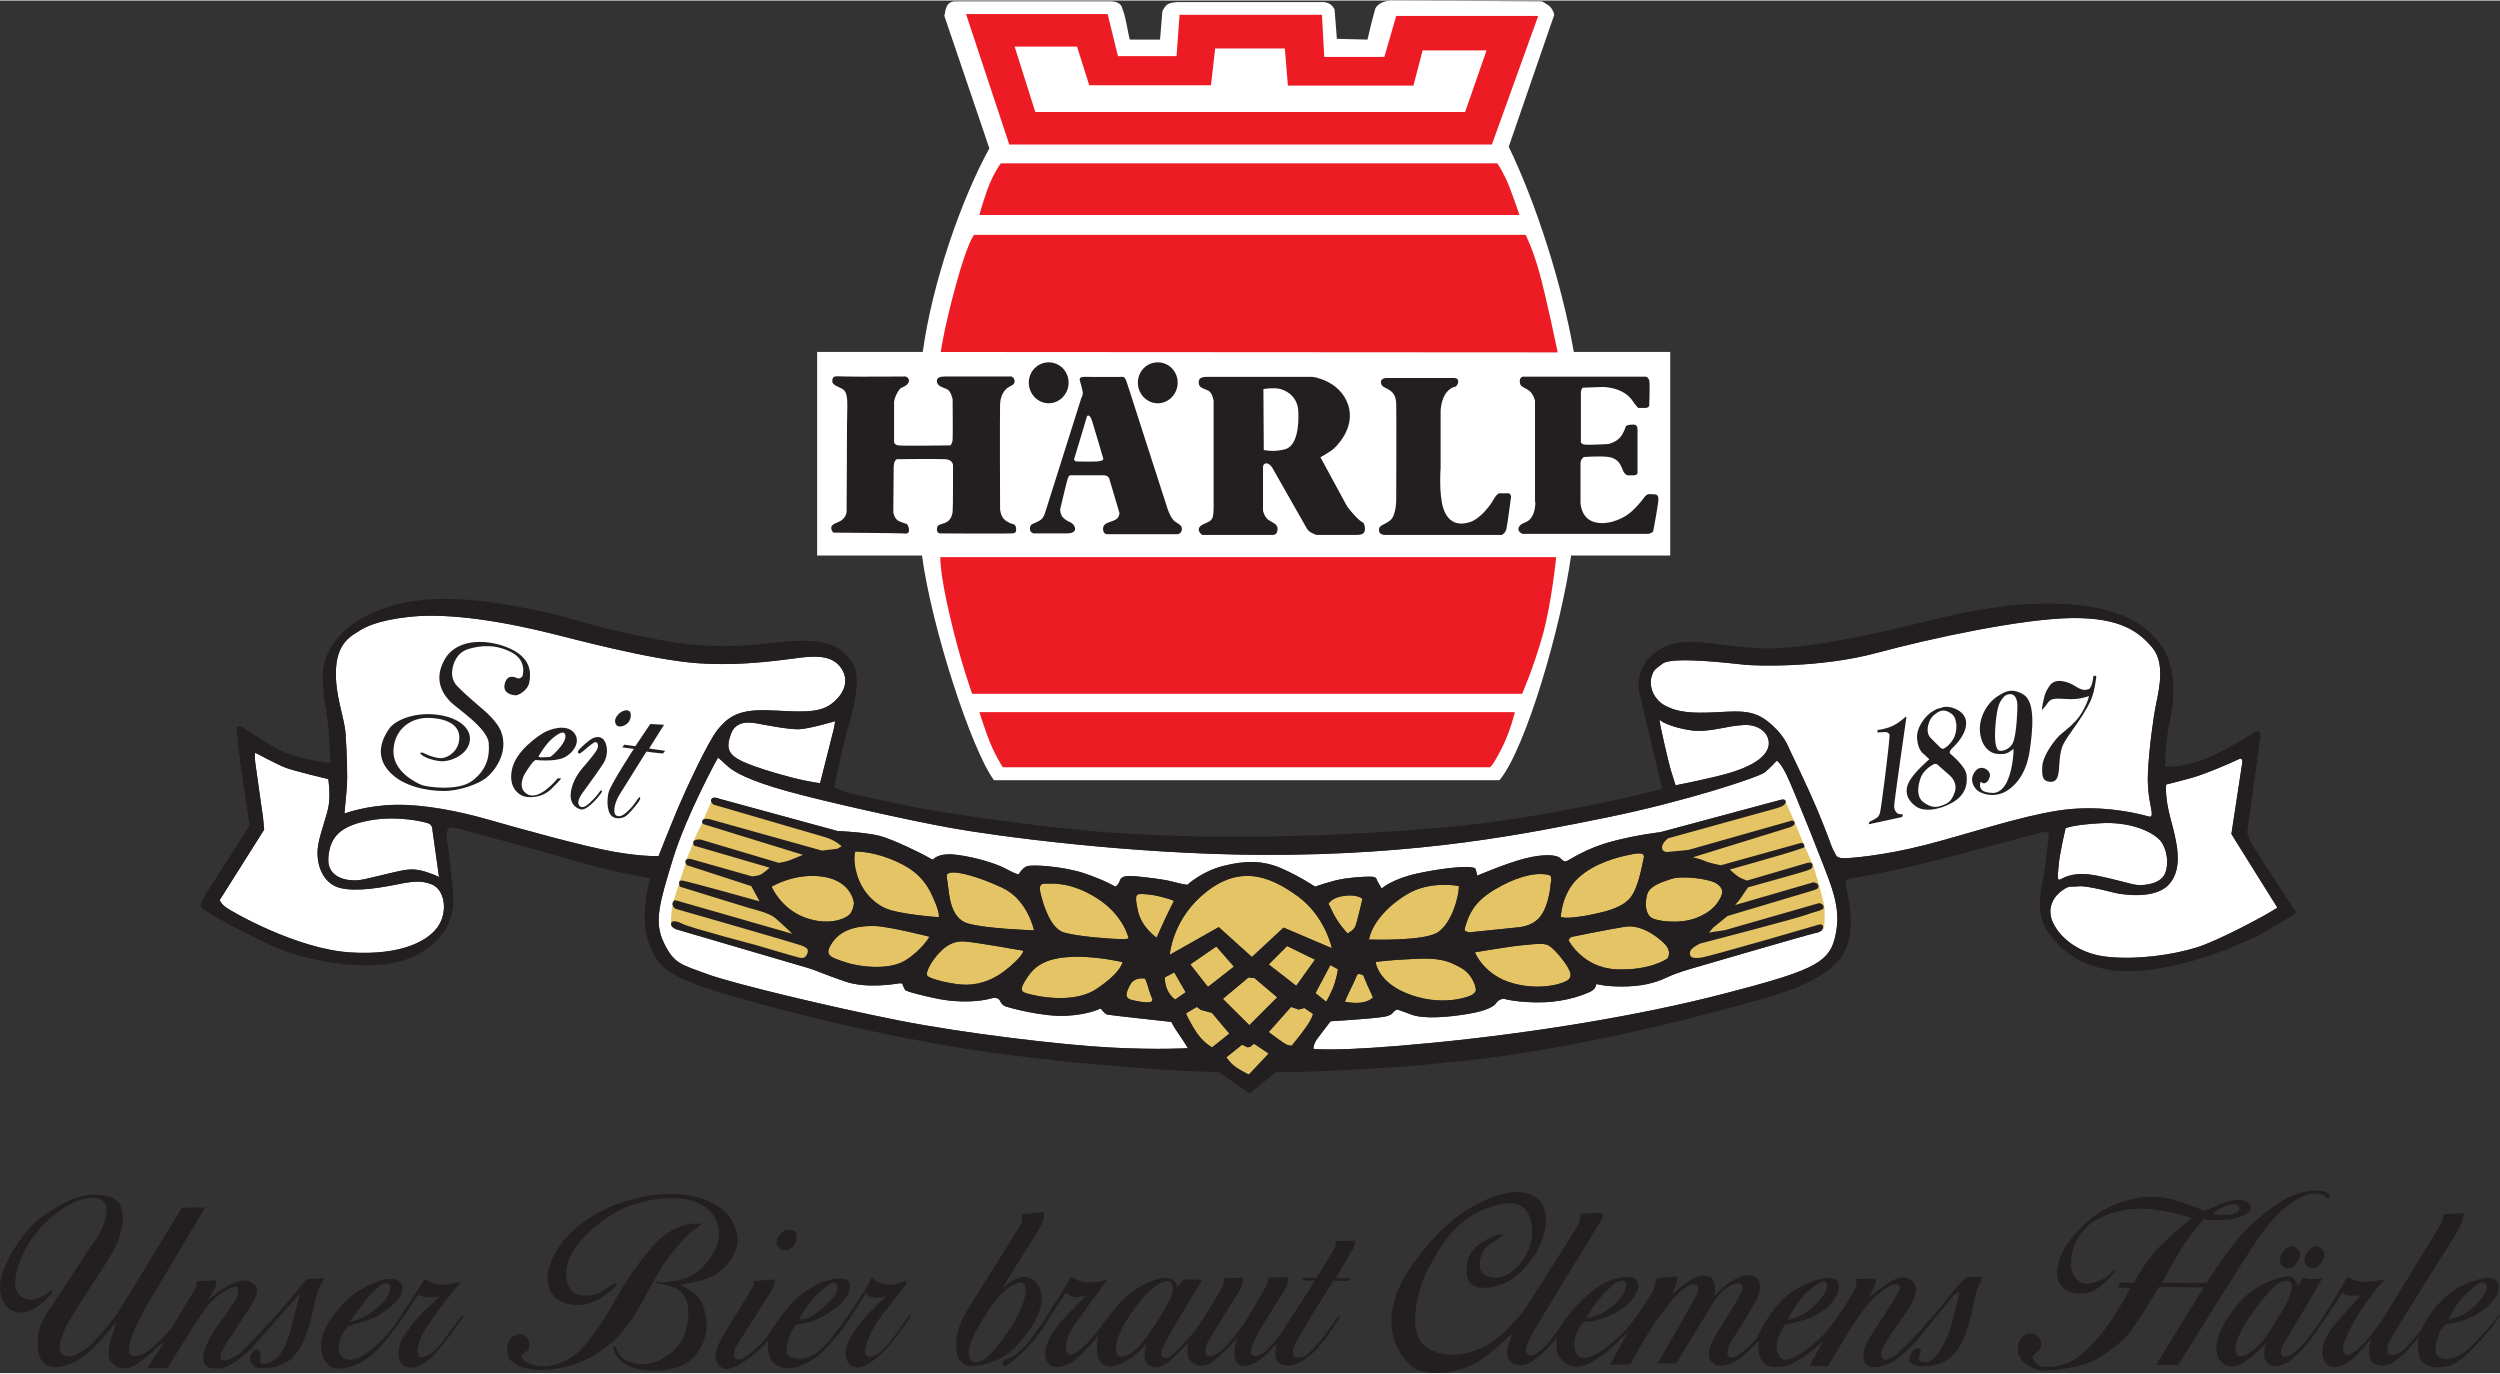
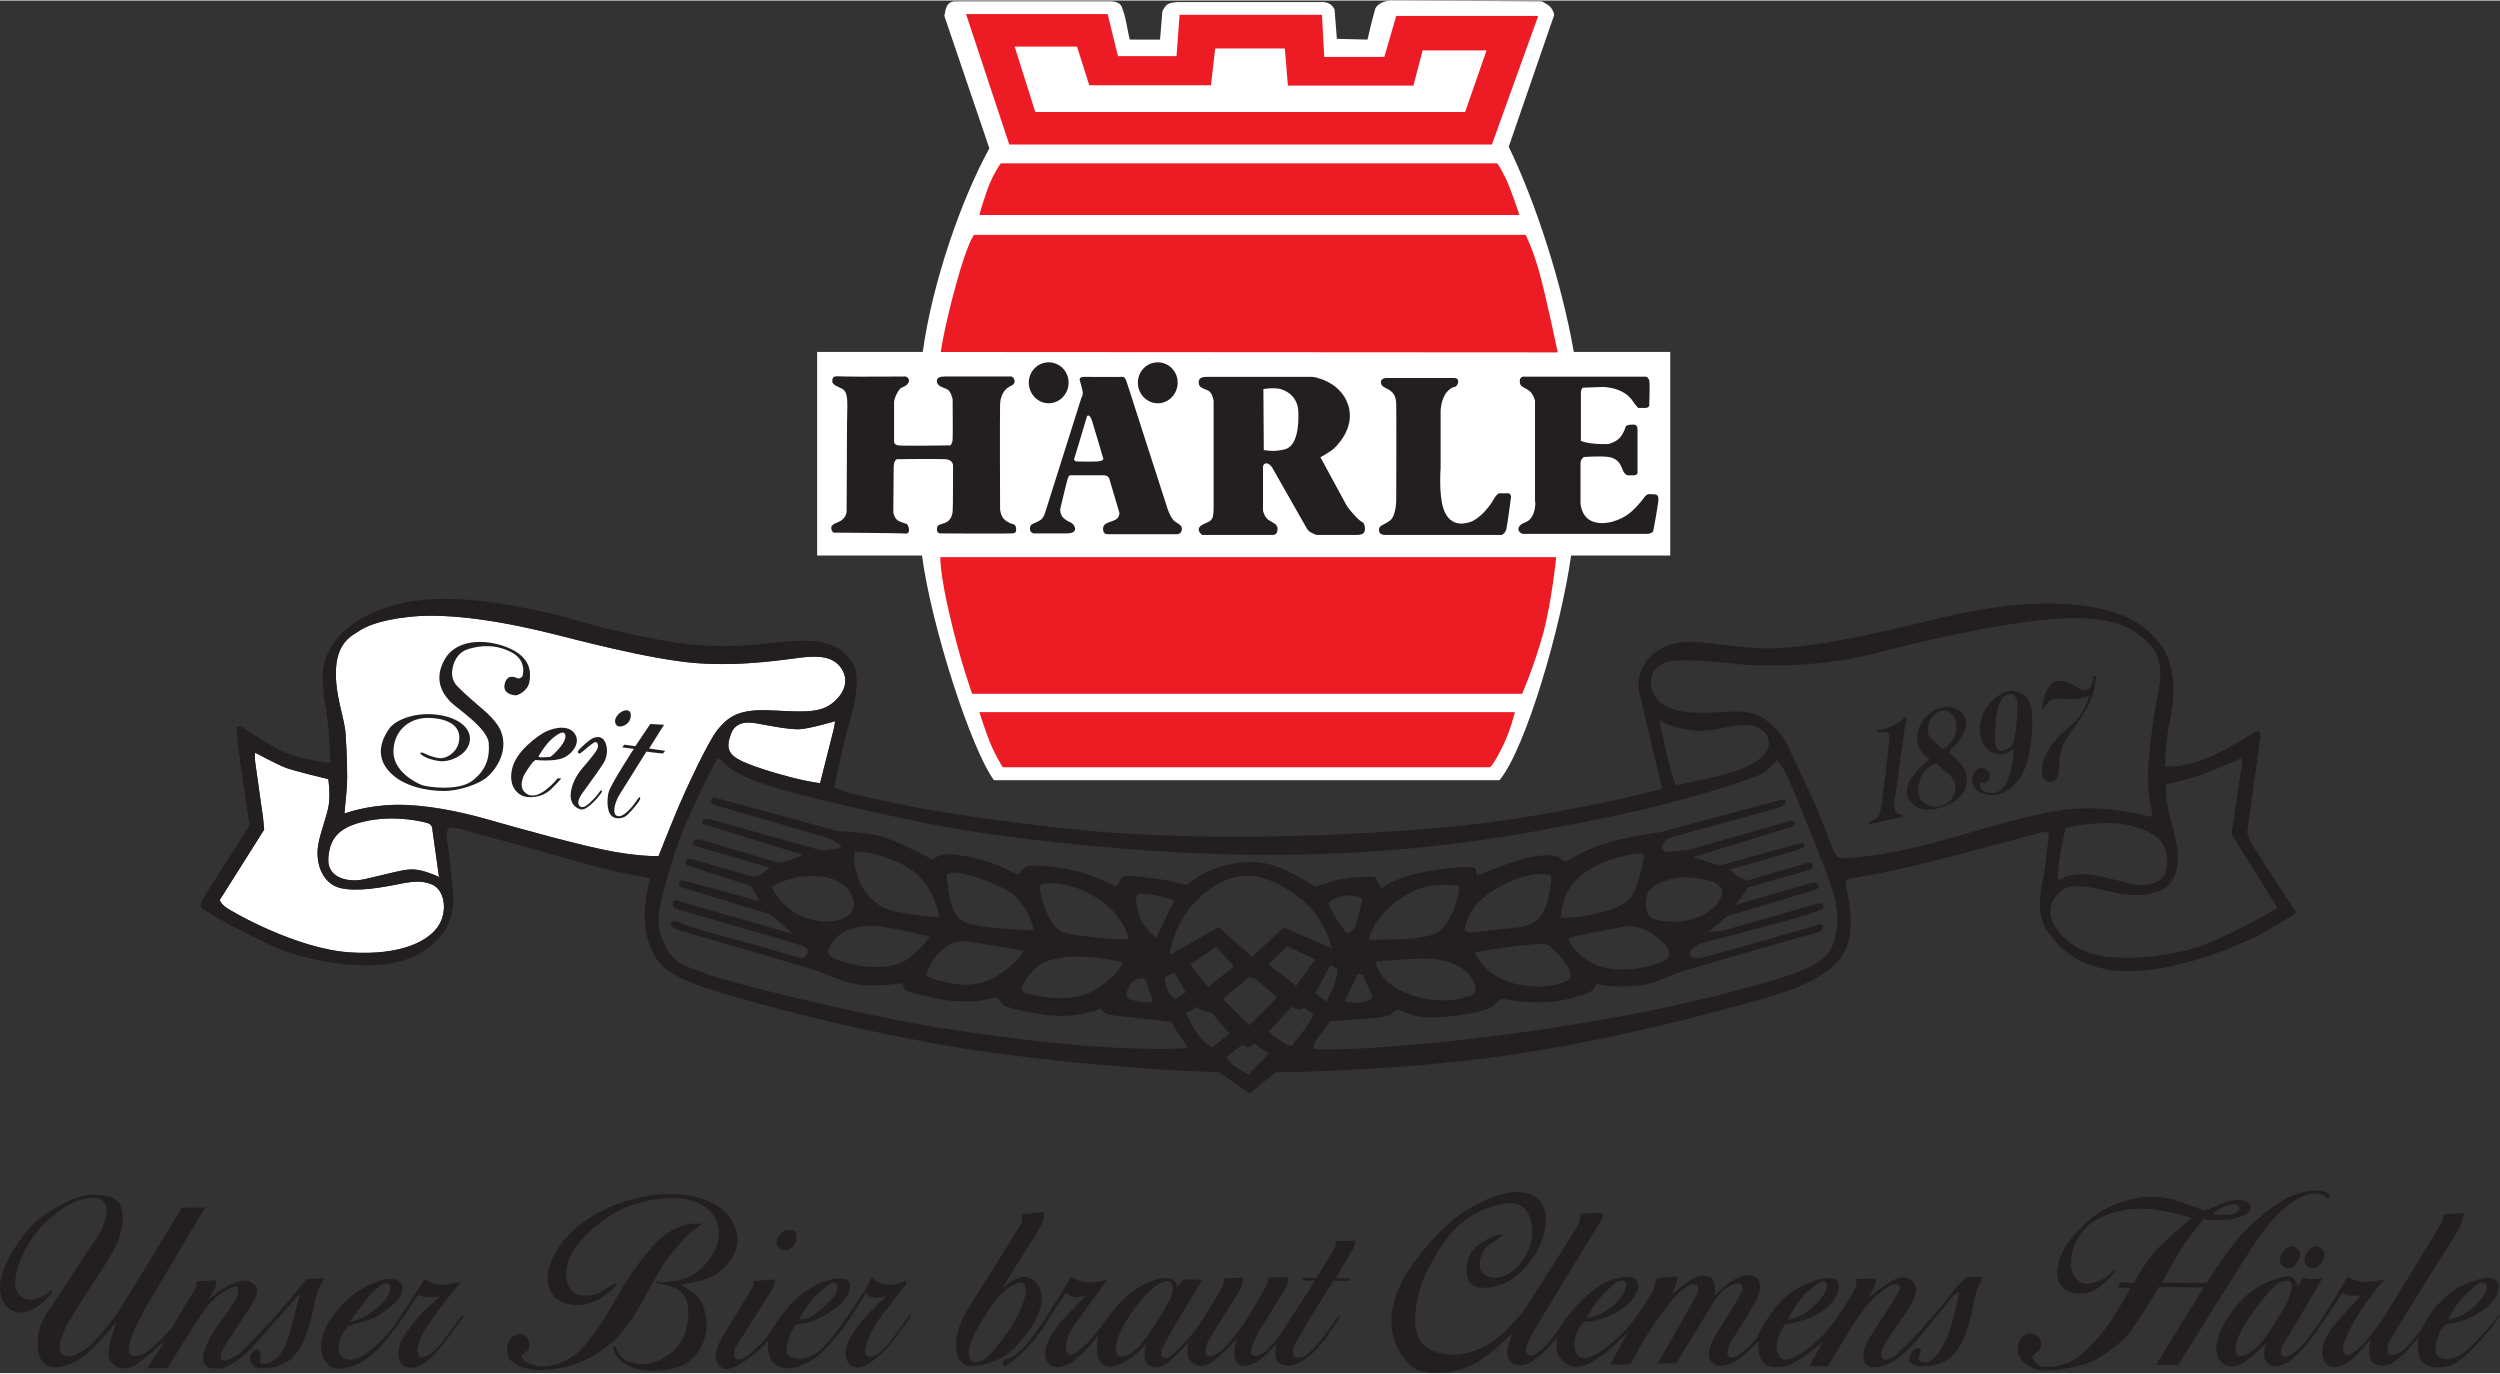
<svg xmlns="http://www.w3.org/2000/svg" version="1.0" width="182" height="100" viewBox="0 0 204.125 112.066" id="svg66113">
  <rect x="0" y="0" width="204.125" height="112.066" fill="#333333" stroke="none" />
  <defs id="defs66115" />
  <g transform="translate(-272.937,-476.329)" id="layer1">
    <path d="M 113.5,0 C 112.823,0.064 112.405,0.37 112.281,0.688 C 112.034,1.576 111.841,2.362 111.656,3.188 L 109.156,3.125 L 108.969,0.75 C 108.845,0.434 108.49,0.062 107.812,0.125 L 96.125,0.125 C 95.325,0.19 95.215,0.305 94.906,0.875 L 94.719,3.188 L 92.25,3.188 C 92.065,2.553 91.934,1.325 91.625,0.625 C 91.625,0.625 91.581,0.062 90.656,0.062 L 77.938,0.062 C 77.074,0.125 77.218,1.155 77.094,1.219 L 80.781,12.062 C 78.458,16.31 76.126,23.038 75.344,28.688 L 66.719,28.688 L 66.719,45.312 L 75.281,45.312 C 76.081,51.281 79.34,61.203 81.156,63.656 L 122.438,63.656 C 124.583,61.039 127.434,51.283 128.281,45.312 L 136.375,45.312 L 136.375,28.688 L 128.5,28.688 C 127.548,23.187 125.411,16.516 123.188,11.938 L 126.906,1.156 C 126.721,0.458 126.4,0.38 125.906,0.062 L 113.5,0 z" transform="translate(272.937,476.329)" id="path27016" style="fill:#ffffff;fill-opacity:1;fill-rule:nonzero;stroke:none" />
-     <path d="M 331.558,538.139 C 331.558,538.139 328.992,542.783 327.874,546.432 C 326.758,550.078 326.322,551.579 327.146,553.276 C 327.972,554.973 328.507,555.024 330.688,555.823 C 332.871,556.624 341.068,558.572 346.403,559.621 C 351.739,560.672 359.743,561.618 363.673,561.818 C 367.604,562.019 369.933,561.868 369.933,561.868 C 369.933,561.868 369.539,561.222 369.154,560.672 C 368.771,560.122 368.574,559.722 368.574,559.722 C 368.574,559.722 363.528,559.172 363.334,559.122 C 363.138,559.071 362.803,558.621 362.803,558.621 C 362.803,558.621 361.883,559.122 359.991,559.222 C 358.096,559.321 355.378,558.572 355.087,558.471 C 354.796,558.371 354.698,558.217 354.602,558.022 C 354.506,557.824 354.314,557.674 353.779,557.824 C 353.247,557.976 351.496,558.276 349.217,557.774 C 346.937,557.274 346.842,557.124 346.842,557.124 L 346.647,556.723 C 346.647,556.723 346.694,556.524 346.354,556.574 C 346.016,556.624 343.692,557.023 341.942,556.423 C 340.193,555.823 339.468,555.473 338.933,555.323 C 338.399,555.173 328.211,552.177 328.211,552.177 C 328.211,552.177 327.728,552.029 327.728,551.729 C 327.728,551.429 328.113,551.429 328.696,551.729 C 329.281,552.029 334.552,553.419 334.552,553.419 C 334.552,553.419 337.963,554.427 338.207,554.477 C 338.448,554.527 338.692,554.527 338.838,554.176 C 338.982,553.826 338.887,553.677 338.351,553.477 C 337.818,553.276 328.068,550.479 328.068,550.479 C 328.068,550.479 327.777,550.279 327.874,549.979 C 327.972,549.678 328.211,549.828 328.406,549.879 C 328.601,549.929 337.624,552.526 337.624,552.526 C 337.624,552.526 336.703,551.629 336.218,551.229 C 335.733,550.829 334.662,550.579 334.128,550.429 C 333.599,550.279 328.454,548.682 328.454,548.682 C 328.454,548.682 328.211,548.132 328.647,548.182 C 329.086,548.232 334.956,549.879 334.956,549.879 L 334.277,548.633 L 329.037,546.931 C 329.037,546.931 328.844,546.731 328.939,546.531 C 329.037,546.331 329.378,546.432 329.378,546.432 L 334.324,547.832 C 334.324,547.832 334.858,547.832 335.151,547.632 C 335.441,547.431 335.782,547.131 335.782,547.131 L 329.621,545.334 C 329.621,545.334 329.474,545.183 329.571,544.984 C 329.668,544.784 330.153,544.834 330.153,544.834 L 336.511,546.731 C 336.511,546.731 337.042,546.682 337.527,546.481 L 338.497,546.082 L 330.397,543.583 C 330.397,543.583 330.202,543.531 330.299,543.283 C 330.397,543.037 330.932,543.183 330.932,543.183 L 340.049,545.734 L 341.312,545.584 L 341.651,545.384 C 341.651,545.384 341.162,544.883 340.292,544.634 C 339.421,544.384 331.218,541.986 331.218,541.986 C 331.218,541.986 330.886,541.787 331.027,541.537 C 331.169,541.287 331.608,541.487 331.608,541.487 L 341.312,544.134 C 341.312,544.134 343.594,544.233 344.757,544.533 C 345.918,544.834 348.392,546.082 348.634,546.231 C 348.877,546.382 349.119,546.481 349.119,546.481 C 349.119,546.481 349.463,545.881 351.064,546.082 C 352.663,546.281 354.358,546.831 355.087,547.232 C 355.816,547.632 356.107,547.682 356.107,547.682 C 356.107,547.682 356.351,547.232 356.739,547.032 C 357.127,546.831 359.796,547.032 361.444,547.582 C 363.091,548.132 364.014,548.682 364.014,548.682 C 364.014,548.682 364.258,548.532 364.353,548.232 C 364.451,547.932 364.649,547.732 365.664,547.832 C 366.683,547.932 367.996,548.082 368.721,548.282 C 369.447,548.482 369.883,548.532 369.883,548.532 C 369.883,548.532 371.046,547.431 372.844,546.982 C 374.642,546.531 376.048,546.531 377.552,547.181 C 379.052,547.832 380.317,548.682 380.317,548.682 C 380.317,548.682 381.677,548.182 382.692,548.031 C 383.708,547.882 384.776,547.832 385.069,547.882 C 385.359,547.932 385.311,548.082 385.456,548.332 L 385.749,548.832 C 385.749,548.832 386.622,548.031 388.757,547.582 C 390.889,547.131 392.537,547.032 392.878,547.082 C 393.217,547.131 393.412,547.082 393.461,547.382 C 393.509,547.682 393.559,547.781 393.559,547.781 C 393.559,547.781 395.889,546.778 397.439,546.382 C 398.992,545.984 400.011,546.082 400.303,546.331 C 400.593,546.581 400.646,546.682 400.886,546.581 C 401.123,546.481 402.481,545.534 404.571,544.984 C 406.657,544.434 408.501,544.233 408.501,544.233 L 418.351,541.587 C 418.351,541.587 418.734,541.487 418.734,541.737 C 418.734,541.986 418.494,542.137 417.962,542.288 C 417.427,542.437 409.131,544.734 409.131,544.734 C 409.131,544.734 408.597,545.134 408.646,545.534 C 408.693,545.934 409.227,545.834 409.227,545.834 L 410.778,545.684 L 419.073,543.333 C 419.073,543.333 419.364,543.183 419.463,543.433 C 419.558,543.683 419.073,543.834 419.073,543.834 L 411.167,546.281 C 411.167,546.281 411.847,546.432 412.139,546.581 C 412.432,546.731 413.448,546.931 413.448,546.931 L 419.899,545.134 C 419.899,545.134 420.192,545.034 420.239,545.284 C 420.287,545.534 420.337,545.434 419.656,545.684 C 418.978,545.934 414.174,547.282 414.174,547.282 C 414.174,547.282 414.661,547.732 414.903,547.882 C 415.146,548.031 415.581,548.182 415.581,548.182 L 420.531,546.731 C 420.531,546.731 420.871,546.631 420.919,546.881 C 420.968,547.131 420.871,547.232 420.433,547.382 C 419.997,547.532 415.678,548.732 415.678,548.732 C 415.678,548.732 415.342,549.178 415.196,549.428 C 415.049,549.678 414.613,550.179 414.613,550.179 L 420.968,548.332 C 420.968,548.332 421.354,548.332 421.403,548.582 C 421.449,548.832 421.358,548.878 420.677,549.078 C 419.997,549.279 413.982,551.079 413.982,551.079 L 412.817,552.029 L 412.479,552.426 L 413.787,552.227 L 421.449,550.028 C 421.449,550.028 421.791,550.028 421.838,550.328 C 421.888,550.628 421.257,550.661 420.479,550.961 C 419.702,551.261 411.751,553.327 411.751,553.327 C 411.751,553.327 410.974,553.677 410.924,554.027 C 410.876,554.377 411.023,554.577 411.798,554.477 C 412.577,554.377 421.449,551.779 421.449,551.779 C 421.449,551.779 421.791,551.683 421.791,551.979 C 421.791,552.276 421.449,552.426 421.114,552.477 C 420.778,552.526 411.023,555.374 411.023,555.374 C 411.023,555.374 409.812,555.723 409.181,556.024 C 408.548,556.324 407.533,556.774 405.784,556.824 C 404.033,556.874 403.282,556.623 403.282,556.623 C 403.282,556.623 403.236,557.021 402.846,557.222 C 402.458,557.422 400.929,558.071 398.893,558.121 C 396.857,558.171 395.691,557.824 395.691,557.824 C 395.691,557.824 395.299,557.871 395.108,558.171 C 394.917,558.471 394.282,558.822 392.781,559.071 C 391.279,559.321 389.242,559.522 388.174,559.122 C 387.104,558.721 387.056,558.721 387.056,558.721 C 387.056,558.721 386.911,558.671 386.667,558.972 C 386.426,559.271 385.944,559.321 384.922,559.422 C 383.903,559.522 381.576,559.671 381.576,559.671 C 381.576,559.671 380.851,560.618 380.509,561.068 C 380.171,561.518 380.171,561.918 380.171,561.918 C 380.171,561.918 381.914,562.214 390.014,561.419 C 398.117,560.622 406.752,559.224 413.689,557.424 C 420.629,555.623 422.178,554.973 422.713,553.027 C 423.249,551.079 422.761,549.633 422.471,548.682 C 422.178,547.732 419.216,540.291 418.734,539.391 C 418.253,538.488 418.009,538.389 418.009,538.389 C 418.009,538.389 417.523,538.939 417.038,539.339 C 416.551,539.739 410.483,541.741 404.083,543.037 C 397.683,544.334 388.956,546.137 375.948,546.082 C 365.228,546.034 354.168,544.533 350.577,543.884 C 346.986,543.234 340.292,541.734 337.234,540.887 C 334.178,540.039 332.871,539.339 332.287,538.788 C 331.706,538.238 331.558,538.139 331.558,538.139" id="path27022" style="fill:#ffffff;fill-opacity:1;fill-rule:nonzero;stroke:none" />
-     <path d="M 331.344,541.587 L 331.063,541.649 C 331.063,541.649 330.436,543.009 330.313,543.368 C 330.19,543.724 329.655,544.632 329.531,545.087 C 329.409,545.538 329.071,546.156 328.938,546.681 C 328.804,547.207 328.479,548.073 328.375,548.431 C 328.274,548.787 327.906,549.886 327.844,550.181 C 327.783,550.473 327.669,551.553 327.75,551.806 C 327.833,552.058 339.25,555.056 339.25,555.056 L 339.531,553.712 L 338.438,552.774 L 336.563,551.212 L 334.844,548.649 L 336.031,547.743 L 342.031,545.899 L 342.344,545.212 L 340.906,544.524 L 331.344,541.587 z M 418.781,541.837 C 418.781,541.837 411.301,543.913 409.813,544.368 C 408.321,544.824 408.313,545.524 408.313,545.524 L 408.563,546.431 L 412.188,547.368 L 415.125,548.806 L 410.344,553.493 L 410.656,555.243 C 410.656,555.243 421.753,552.359 421.844,552.118 C 421.938,551.879 421.929,550.559 421.906,550.368 C 421.884,550.176 421.57,548.919 421.5,548.681 C 421.431,548.441 421,546.993 421,546.993 L 420.313,545.431 C 420.313,545.431 419.671,543.892 419.531,543.556 C 419.391,543.221 418.781,541.837 418.781,541.837 z M 342.781,545.806 C 342.781,545.806 342.53,546.383 342.875,547.618 C 343.22,548.854 344.099,549.919 345.219,550.431 C 346.335,550.942 349.594,551.181 349.594,551.181 C 349.594,551.181 349.746,550.882 349,549.306 C 348.256,547.729 347.078,546.964 345.531,546.368 C 343.988,545.772 342.781,545.806 342.781,545.806 z M 406.75,545.962 C 406.475,545.961 406.127,546.051 405.813,546.118 C 405.185,546.251 403.19,546.692 401.813,547.962 C 400.433,549.231 400.375,551.149 400.375,551.149 C 400.375,551.149 400.475,551.188 400.719,551.212 C 400.959,551.237 402.01,551.162 402.906,550.962 C 403.8,550.763 405.164,550.508 405.938,549.712 C 406.711,548.916 407.01,546.909 407.156,546.337 C 407.228,546.05 407.025,545.963 406.75,545.962 z M 350.625,547.524 C 350.17,547.609 350.189,547.637 350.313,548.462 C 350.436,549.286 350.49,551.241 351.938,551.681 C 353.386,552.121 357.375,552.243 357.375,552.243 C 357.375,552.243 356.865,549.754 354.781,548.774 C 352.696,547.794 351.081,547.439 350.625,547.524 z M 398.938,547.649 C 398.015,547.578 396.601,547.917 394.875,548.962 C 393.148,550.008 392.844,551.158 392.625,551.806 C 392.408,552.453 392.621,552.268 392.719,552.368 C 392.814,552.468 393.281,552.368 393.281,552.368 L 396.938,551.993 C 397.251,551.961 398.194,551.827 398.75,551.056 C 399.475,550.049 399.563,548.368 399.563,548.368 C 399.563,548.368 399.619,548.249 399.594,548.024 C 399.571,547.801 399.59,547.699 398.938,547.649 z M 339.344,547.806 C 337.416,547.777 335.938,548.681 335.938,548.681 C 335.938,548.681 336.689,550.488 338.688,551.212 C 340.69,551.937 342.113,551.252 342.375,550.868 C 342.639,550.486 342.656,550.024 342.656,550.024 C 342.656,550.024 342.52,548.252 340.188,547.868 C 339.896,547.82 339.619,547.81 339.344,547.806 z M 374.719,547.806 C 373.535,547.818 372.27,548.3 370.906,549.556 C 368.625,551.654 368.438,554.243 368.438,554.243 L 372.438,551.993 L 375.156,554.431 L 377.75,552.024 L 381.688,553.712 C 381.688,553.712 381.155,551.094 378.906,549.462 C 377.642,548.543 376.242,547.789 374.719,547.806 z M 410.281,547.931 C 409.933,547.939 409.629,547.973 409.375,548.056 C 408.384,548.379 407.574,548.672 407.406,549.368 C 407.235,550.066 407.284,550.832 407.719,551.181 C 408.155,551.528 410.093,551.742 411.406,551.243 C 412.72,550.746 413.198,550.031 413.438,549.524 C 413.681,549.018 413.515,548.668 413,548.368 C 412.613,548.144 411.328,547.905 410.281,547.931 z M 358.156,548.431 C 357.905,548.462 357.753,548.604 357.906,549.243 C 358.114,550.096 358.683,552.089 359.813,552.431 C 360.945,552.772 363.92,552.962 364.5,552.962 C 365.079,552.962 365.094,552.899 365.094,552.899 C 365.094,552.899 364.685,551.027 362.531,549.649 C 360.381,548.272 358.811,548.431 358.438,548.431 C 358.345,548.431 358.24,548.42 358.156,548.431 z M 390.656,548.524 C 389.842,548.548 388.779,548.713 387.844,549.274 C 385.973,550.394 385.148,551.716 384.906,552.337 C 384.665,552.961 384.719,552.993 384.719,552.993 C 384.719,552.993 389.368,553.174 390.406,552.368 C 391.448,551.563 391.818,550.001 391.938,549.493 C 392.059,548.986 392.063,548.618 392.063,548.618 C 392.063,548.618 391.471,548.5 390.656,548.524 z M 366,549.274 C 365.626,549.31 365.626,549.563 365.844,550.618 C 366.134,552.024 367.375,552.837 367.375,552.837 L 368,551.462 C 368.25,550.908 368.418,550.607 368.625,550.181 C 368.831,549.754 368.831,549.859 368.625,549.774 C 368.418,549.689 367.329,549.348 366.5,549.306 C 366.293,549.295 366.125,549.262 366,549.274 z M 383.406,549.399 C 383.218,549.381 382.992,549.399 382.719,549.431 C 381.71,549.55 381.442,550.015 381.406,550.087 C 381.41,550.098 381.406,550.118 381.406,550.118 C 381.443,550.172 381.52,550.284 381.719,550.712 C 382.174,551.692 382.969,552.493 382.969,552.493 C 382.969,552.493 383.456,552.243 383.594,551.931 C 383.733,551.618 384.188,549.681 384.188,549.681 C 384.188,549.681 383.971,549.453 383.406,549.399 z M 344.406,551.899 C 343.249,551.857 341.764,552.029 340.938,553.181 C 340.11,554.331 340.808,554.439 341.938,554.837 C 343.07,555.236 345.521,555.522 346.844,554.712 C 348.17,553.902 348.844,552.774 348.844,552.774 C 348.844,552.774 345.565,551.942 344.406,551.899 z M 406.063,551.931 C 405.905,551.925 405.754,551.936 405.594,551.962 C 404.314,552.171 401.476,552.724 401.281,552.774 C 401.089,552.824 401,553.056 401,553.056 C 401,553.056 402.14,555.306 404.906,555.431 C 407.671,555.556 409.094,554.556 409.094,554.556 C 409.094,554.556 409.514,553.978 408.813,553.306 C 408.2,552.717 407.169,551.971 406.063,551.931 z M 351.531,553.149 C 350.813,553.149 350.215,553.436 349.594,554.118 C 348.973,554.799 348.449,555.706 348.656,555.962 C 348.861,556.217 350.864,556.723 351.938,556.681 C 353.013,556.638 354.165,556.292 355.406,555.212 C 356.649,554.132 356.469,553.899 356.469,553.899 C 356.469,553.899 352.249,553.149 351.531,553.149 z M 398.188,553.368 C 397.823,553.396 397.451,553.437 397.125,553.462 C 396.47,553.511 393.438,554.024 393.438,554.024 L 393.375,554.056 C 393.375,554.056 394.095,555.939 396.5,556.587 C 398.903,557.234 400.789,556.518 401.031,556.243 C 401.273,555.971 401.171,555.688 400.969,555.306 C 400.768,554.924 399.744,553.523 399.188,553.399 C 398.909,553.337 398.553,553.34 398.188,553.368 z M 378.031,553.524 L 376.531,555.024 L 378.781,556.774 L 380.313,554.649 L 378.031,553.524 z M 372.25,553.556 L 370.125,555.024 L 371.563,556.868 L 373.688,555.212 L 372.25,553.556 z M 361,554.399 C 360.732,554.396 360.458,554.415 360.188,554.431 C 358.02,554.559 357.268,555.406 356.813,556.087 C 356.359,556.769 356.181,557.166 356.594,557.337 C 357.009,557.507 360.428,558.388 362.469,557.024 C 364.511,555.661 364.594,554.837 364.594,554.837 C 364.594,554.837 362.879,554.42 361,554.399 z M 389.719,554.556 C 389.33,554.535 388.89,554.562 388.344,554.587 C 386.159,554.686 385.25,554.837 385.25,554.837 C 385.25,554.837 385.403,556.599 388.219,557.556 C 391.033,558.511 393.063,557.556 393.063,557.556 C 393.063,557.556 393.391,557.381 393.438,557.181 C 393.489,556.981 393.219,555.863 392.219,555.306 C 391.47,554.888 390.885,554.616 389.719,554.556 z M 381.563,555.087 L 380.344,557.368 L 381.219,558.087 C 381.219,558.087 381.388,557.812 381.719,557.087 C 382.049,556.363 382.188,555.431 382.188,555.431 L 381.563,555.087 z M 368.813,555.681 L 368.031,556.087 C 368.031,556.087 368.024,556.731 368.313,557.243 C 368.603,557.754 368.906,557.899 368.906,557.899 L 369.75,557.306 L 368.813,555.681 z M 383.844,555.806 C 383.79,555.818 383.74,555.866 383.719,555.931 C 383.634,556.186 383.135,557.214 382.969,557.556 C 382.805,557.897 382.75,558.087 382.75,558.087 C 382.75,558.087 383.628,558.261 384.25,558.118 C 384.87,557.976 385.031,557.712 385.031,557.712 L 384.563,556.649 L 384.25,555.931 C 384.25,555.931 384.007,555.77 383.844,555.806 z M 374.875,556.087 L 372.781,557.837 L 374.938,559.993 L 377.219,557.712 L 375.375,556.149 L 374.875,556.087 z M 365.969,556.181 C 365.712,556.223 365.406,556.34 365.219,556.681 C 364.848,557.363 364.766,557.787 365.344,557.931 C 365.923,558.073 366.49,558.161 366.781,558.118 C 367.071,558.076 367.031,557.899 367.031,557.899 C 367.031,557.899 366.77,557.208 366.688,556.868 C 366.604,556.527 366.438,556.181 366.438,556.181 C 366.438,556.181 366.226,556.138 365.969,556.181 z M 370.656,558.493 L 369.781,559.024 C 369.781,559.024 369.704,559.051 370.406,560.243 C 371.11,561.437 371.906,561.806 371.906,561.806 L 373.313,560.681 L 371.875,558.962 C 371.875,558.962 371.748,558.954 371.5,558.868 C 371.253,558.783 371,558.743 371,558.743 L 370.656,558.493 z M 378.344,558.493 L 376.531,560.556 C 376.531,560.556 377.846,561.576 378.094,561.618 C 378.341,561.662 378.406,561.681 378.406,561.681 C 378.406,561.681 379.544,560.277 379.875,559.681 C 380.206,559.084 380.125,559.056 380.125,559.056 L 379.438,558.587 L 378.969,558.712 L 378.344,558.493 z M 375.313,561.493 L 375.031,561.743 L 374.813,561.806 L 374.344,561.587 L 373.063,562.618 C 373.063,562.618 373.065,562.662 373.438,563.087 C 373.809,563.513 374.906,564.024 374.906,564.024 L 376.531,562.306 L 375.313,561.493 z" id="path27024" style="fill:#e4c465;fill-opacity:1;fill-rule:nonzero;stroke:none" />
    <path d="M 308.156,526.556 C 307.545,526.555 306.944,526.589 306.375,526.649 C 303.735,526.931 302.66,527.523 302.25,527.806 C 301.843,528.086 300.511,528.606 300.375,530.806 C 300.24,533.008 301.065,534.807 301.156,536.212 C 301.248,537.617 301.341,539.604 301.25,540.681 C 301.159,541.758 301.063,542.712 301.063,542.712 C 301.063,542.712 302.824,542.039 305.188,541.993 C 307.553,541.946 310.386,542.509 312.844,543.212 C 315.298,543.916 320.67,545.416 323.125,545.837 C 325.58,546.258 326.719,546.181 326.719,546.181 C 326.719,546.181 327.721,543.648 328.313,542.243 C 328.905,540.838 330.756,536.806 331.531,535.868 C 332.304,534.932 333.086,534.228 335.406,534.274 C 337.725,534.323 339.63,534.664 340.813,533.774 C 341.994,532.883 342.305,531.696 341.531,530.712 C 340.759,529.729 339.36,529.868 338.406,529.962 C 337.451,530.056 333.818,530.712 329.906,530.431 C 325.995,530.151 319.283,528.322 318.281,528.087 C 317.406,527.882 312.437,526.561 308.156,526.556 z M 293.781,537.743 C 293.781,537.743 293.69,537.883 293.781,538.587 C 293.873,539.288 294.406,543.024 294.406,543.024 L 294.5,544.024 L 290.875,549.774 C 290.875,549.774 290.95,550.071 291.406,550.399 C 291.861,550.726 297.135,553.774 301.5,554.056 C 305.868,554.337 308.055,553.022 308.781,551.806 C 309.51,550.587 309.204,548.946 308.25,548.524 C 307.294,548.103 306.44,548.274 305.031,548.556 C 303.619,548.836 301.341,549.179 300.25,548.618 C 299.158,548.056 298.784,546.696 298.875,545.618 C 298.966,544.541 299.645,542.929 299.781,541.993 C 299.918,541.056 299.75,539.899 299.75,539.899 C 299.75,539.899 296.98,539.243 296.25,538.962 C 295.523,538.681 293.781,537.743 293.781,537.743 z M 304.719,543.118 C 304.199,543.127 303.651,543.169 303.094,543.274 C 300.864,543.696 299.886,544.478 299.75,546.306 C 299.613,548.132 301.598,548.243 302.281,548.149 C 302.964,548.056 305.1,547.468 305.875,547.337 C 306.543,547.224 307.055,547.243 307.875,547.524 C 308.691,547.804 308.781,547.899 308.781,547.899 L 308.25,544.056 C 308.25,544.056 308.283,543.633 307.875,543.493 C 307.568,543.388 306.279,543.092 304.719,543.118 z" id="path27084" style="fill:#ffffff;fill-opacity:1;fill-rule:nonzero;stroke:none" />
-     <path d="M 442.094,526.743 C 438.048,526.793 430.695,528.366 426.156,529.587 C 421.616,530.806 416.443,530.658 415.406,530.556 C 414.369,530.454 409.525,529.853 408.688,530.462 C 407.85,531.069 407.949,531.079 407.75,531.618 C 407.56,532.576 408.125,533.483 408.844,533.868 C 409.563,534.253 410.374,534.528 412.438,534.462 C 414.504,534.398 415.884,534.093 417.25,535.181 C 418.618,536.269 418.896,537.146 419.094,537.556 C 419.328,538.033 420.558,540.617 421.25,542.243 C 421.94,543.868 422.416,545.213 422.5,545.431 C 422.585,545.648 422.875,546.181 422.875,546.181 C 422.875,546.181 423.045,546.368 423.469,546.368 C 423.891,546.368 426.59,546.188 430.156,545.274 C 433.72,544.359 437.68,542.977 441,542.462 C 444.319,541.947 447.176,542.664 447.813,542.806 C 448.45,542.946 448.625,543.133 448.625,542.712 C 448.625,542.291 448.221,541.164 448.313,539.337 C 448.404,537.511 448.726,534.992 449,533.681 C 449.271,532.368 449.693,530.367 448.656,529.149 C 447.621,527.929 446.139,526.692 442.094,526.743 z M 455.781,538.243 C 455.539,538.368 453.184,539.424 451.938,539.774 C 450.693,540.123 449.813,540.337 449.813,540.337 C 449.813,540.337 449.656,541.254 450.156,543.118 C 450.658,544.981 451.238,547.151 450.031,548.493 C 448.828,549.836 445.92,549.254 445.719,549.212 C 445.516,549.171 443.299,548.567 442.656,548.649 C 442.013,548.732 441.994,548.519 441.313,548.993 C 440.629,549.464 440.058,550.401 440.5,551.493 C 440.94,552.587 442.375,554.109 444.906,554.399 C 447.439,554.689 450.416,554.229 452.281,553.649 C 454.148,553.071 457.964,550.971 458.406,550.681 C 458.849,550.391 458.933,550.439 458.813,550.274 C 458.693,550.108 456.856,547.131 456.094,545.931 C 455.329,544.731 455.125,544.368 455.125,544.368 L 456.031,538.493 C 456.031,538.493 456.023,538.119 455.781,538.243 z M 444.469,543.493 C 442.178,543.617 441.594,543.899 441.594,543.899 C 441.594,543.899 441.113,545.907 441.031,546.899 C 440.95,547.892 440.858,548.263 441.219,548.056 C 441.58,547.849 442.183,547.607 443.188,547.649 C 444.191,547.692 446.394,548.328 447.094,548.493 C 447.796,548.659 449.111,548.509 449.594,547.806 C 450.075,547.103 449.95,545.479 449.188,544.774 C 448.424,544.071 446.758,543.369 444.469,543.493 z" id="path27090" style="fill:#ffffff;fill-opacity:1;fill-rule:nonzero;stroke:none" />
-     <path d="M 408.526,535.628 C 408.526,535.628 409.102,538.349 409.412,539.344 L 409.747,540.404 C 409.747,540.404 412.513,539.867 414.031,539.431 C 415.547,538.996 416.918,538.337 417.279,537.407 C 417.637,536.478 416.819,535.411 415.342,535.477 C 413.861,535.542 412.467,536.129 410.993,535.912 C 409.518,535.694 408.673,535.258 408.546,535.127 C 408.419,534.997 408.442,535.127 408.442,535.127 L 408.526,535.628" id="path27096" style="fill:#ffffff;fill-opacity:1;fill-rule:nonzero;stroke:none" />
    <path d="M 341.127,535.167 C 341.127,535.167 339.078,535.776 338.216,535.823 C 337.351,535.869 335.304,535.448 334.759,535.354 C 334.213,535.261 333.032,535.073 332.622,536.198 C 332.212,537.322 332.348,537.883 333.532,538.444 C 334.714,539.008 337.397,539.757 338.534,539.992 C 339.672,540.226 339.899,540.226 339.899,540.226 L 341.036,535.729 L 341.127,535.167" id="path27098" style="fill:#ffffff;fill-opacity:1;fill-rule:nonzero;stroke:none" />
    <path d="M 351.813,477.431 L 355.344,488.087 L 394.75,488.087 L 398.531,477.587 L 386.938,477.587 L 385.969,480.931 L 381.063,480.931 L 380.875,477.493 L 369.25,477.493 L 369,480.868 L 364.219,480.868 L 363.375,477.431 L 351.813,477.431 z M 355.781,480.087 L 360.875,480.087 L 361.875,483.243 L 371.813,483.243 L 372.156,480.243 L 377.844,480.243 L 378.094,483.274 L 388.344,483.274 L 389.094,480.399 L 394.313,480.399 L 392.563,485.431 L 357.469,485.431 L 355.781,480.087 z M 354.656,489.618 C 354.656,489.618 354,490.486 353.531,491.837 C 353.06,493.187 352.906,493.837 352.906,493.837 L 397,493.837 C 397,493.837 396.298,491.708 395.875,490.837 C 395.451,489.964 395.188,489.618 395.188,489.618 L 354.656,489.618 z M 352.469,495.462 C 352.469,495.462 351.956,495.992 350.969,499.618 C 349.98,503.246 349.75,505.024 349.75,505.024 L 400.125,505.056 C 400.125,505.056 399.191,500.554 398.625,498.524 C 398.061,496.497 397.5,495.462 397.5,495.462 L 352.469,495.462 z M 349.719,521.774 C 349.719,521.774 349.625,522.872 350.5,526.618 C 351.373,530.366 352.313,532.931 352.313,532.931 L 397.219,532.931 C 397.219,532.931 398.178,530.741 398.906,528.118 C 399.633,525.496 400,521.774 400,521.774 L 349.719,521.774 z M 352.906,534.431 C 352.906,534.431 353.051,534.944 353.563,536.368 C 354.071,537.792 354.813,538.931 354.813,538.931 L 394.594,538.931 C 394.594,538.931 394.804,538.856 395.531,537.431 C 396.261,536.007 396.625,534.431 396.625,534.431 L 352.906,534.431 z" id="path27100" style="fill:#ed1c24;fill-opacity:1;fill-rule:nonzero;stroke:none" />
    <path d="M 358.563,505.868 C 357.666,505.868 356.938,506.601 356.938,507.524 C 356.938,508.446 357.666,509.212 358.563,509.212 C 359.46,509.212 360.188,508.446 360.188,507.524 C 360.188,506.601 359.46,505.868 358.563,505.868 z M 367.469,505.868 C 366.57,505.868 365.844,506.601 365.844,507.524 C 365.844,508.446 366.57,509.212 367.469,509.212 C 368.364,509.212 369.094,508.446 369.094,507.524 C 369.094,506.601 368.364,505.868 367.469,505.868 z M 341.125,507.024 C 340.993,507.052 340.935,507.119 340.906,507.274 C 340.848,507.587 340.959,507.694 341.625,507.993 C 342.294,508.291 342.094,509.166 342.094,511.149 C 342.094,513.132 342.063,517.931 342.063,517.931 C 342.063,517.931 342.125,518.353 341.719,518.712 C 341.438,518.961 340.84,519.026 340.813,519.337 C 340.784,519.648 341,519.774 341,519.774 C 341,519.774 346.276,519.807 346.625,519.837 C 346.971,519.866 347.156,519.883 347.156,519.556 C 347.156,519.227 346.969,519.056 346.969,519.056 C 346.969,519.056 346.894,519.061 346.344,518.837 C 345.969,518.687 345.875,518.118 345.875,518.118 C 345.875,518.118 345.906,515.238 345.906,514.493 C 345.906,513.746 346.219,513.774 346.219,513.774 C 346.219,513.774 349.31,513.744 350.063,513.774 C 350.818,513.804 350.75,514.337 350.75,514.337 C 350.75,514.337 350.759,517.786 350.719,518.087 C 350.661,518.504 350.468,518.843 350.063,518.993 C 349.656,519.142 349.465,519.103 349.438,519.462 C 349.408,519.819 349.688,519.837 349.688,519.837 C 349.688,519.837 355.36,519.866 355.563,519.837 C 355.766,519.807 355.906,519.822 355.906,519.493 C 355.906,519.166 355.719,519.087 355.719,519.087 C 355.719,519.087 355.435,519.072 355.031,518.774 C 354.625,518.477 354.594,517.868 354.594,517.868 C 354.594,517.868 354.564,509.991 354.594,509.274 C 354.623,508.558 354.956,508.142 355.188,507.962 C 355.419,507.783 355.781,507.731 355.781,507.431 C 355.781,507.134 355.531,507.024 355.531,507.024 C 355.531,507.024 350.47,507.024 350.094,507.024 C 349.719,507.024 349.38,507.103 349.438,507.462 C 349.495,507.819 349.903,507.906 350.25,508.056 C 350.599,508.204 350.719,508.899 350.719,508.899 C 350.719,508.899 350.746,511.822 350.719,512.181 C 350.69,512.538 350.531,512.649 350.531,512.649 C 350.531,512.649 346.689,512.708 346.281,512.649 C 345.878,512.588 345.938,512.274 345.938,512.274 C 345.938,512.274 345.938,509.417 345.938,509.118 C 345.938,508.819 346.303,508.022 346.563,507.931 C 346.824,507.842 347.156,507.637 347.156,507.368 C 347.156,507.099 346.875,507.024 346.875,507.024 C 346.875,507.024 342.759,507.054 341.906,507.024 C 341.48,507.009 341.258,506.997 341.125,507.024 z M 361.5,507.056 C 361.024,507.037 361.094,507.306 361.094,507.306 C 361.094,507.306 361.316,508.068 361.344,508.306 C 361.373,508.544 361.219,508.806 361.219,508.806 L 358.25,518.212 C 358.25,518.212 358.158,518.467 358.031,518.618 C 357.903,518.769 357.628,518.901 357.406,518.993 C 357.188,519.087 357.031,519.141 357.031,519.462 C 357.031,519.783 357.344,519.837 357.344,519.837 L 360.031,519.837 C 360.304,519.837 360.719,519.782 360.719,519.462 C 360.719,519.141 360.344,518.931 360.344,518.931 C 360.344,518.931 360.141,518.882 359.813,518.618 C 359.483,518.353 359.5,517.868 359.5,517.868 C 359.5,517.868 360.016,515.657 360.125,515.337 C 360.235,515.018 360.406,515.087 360.406,515.087 L 363,515.087 C 363.423,515.087 363.5,515.337 363.5,515.337 L 364.344,518.181 C 364.344,518.181 364.341,518.286 364.25,518.493 C 364.159,518.701 363.836,518.802 363.563,518.899 C 363.286,518.992 362.981,519.117 363,519.493 C 363.02,519.871 363.281,519.899 363.281,519.899 L 369,519.899 C 369.274,519.899 369.438,519.746 369.438,519.462 C 369.438,519.179 369.206,519.093 368.875,518.868 C 368.546,518.642 368.281,517.868 368.281,517.868 C 368.281,517.868 365.068,507.907 364.938,507.493 C 364.81,507.078 364.656,507.056 364.656,507.056 C 364.656,507.056 361.976,507.073 361.5,507.056 z M 371.5,507.056 C 371.058,507.056 370.784,507.142 370.813,507.556 C 370.838,507.971 371.216,507.987 371.594,508.181 C 371.968,508.374 372.031,509.056 372.031,509.056 L 372.031,517.743 C 372.031,517.743 372.02,518.269 371.969,518.462 C 371.914,518.656 371.816,518.824 371.469,518.962 C 371.12,519.101 370.84,519.246 370.813,519.493 C 370.788,519.742 371.094,519.962 371.094,519.962 L 376.844,519.962 C 377.084,519.962 377.25,519.821 377.25,519.462 C 377.25,519.102 376.938,518.994 376.563,518.774 C 376.185,518.553 376.063,517.993 376.063,517.993 L 376.063,514.431 C 376.063,514.431 376.043,514.146 376.313,514.118 C 376.58,514.091 376.813,514.462 376.813,514.462 L 379.656,519.462 C 379.845,519.793 380.438,519.962 380.438,519.962 L 383.531,519.962 C 383.895,519.962 384.321,519.973 384.375,519.587 C 384.428,519.199 384.25,518.962 384.25,518.962 C 384.25,518.962 384.036,518.882 383.688,518.524 C 383.339,518.166 382.938,517.649 382.938,517.649 L 380.75,513.618 C 380.75,513.618 381.321,513.309 381.75,512.993 C 381.903,512.881 383.684,511.279 383,509.306 C 382.314,507.332 380.125,507.056 380.125,507.056 L 371.5,507.056 z M 386.094,507.149 C 386.094,507.149 385.663,507.164 385.688,507.524 C 385.715,507.882 386.114,507.949 386.313,508.087 C 386.514,508.226 386.911,508.413 386.938,509.243 C 386.964,510.071 386.938,516.962 386.938,516.962 C 386.938,516.962 386.983,518.406 386.406,518.806 C 385.829,519.207 385.531,519.169 385.531,519.556 C 385.531,519.942 385.853,519.962 386.188,519.962 C 386.523,519.962 395.563,519.962 395.563,519.962 C 395.563,519.962 395.858,519.821 395.938,519.462 C 396.019,519.102 396.313,516.868 396.313,516.868 C 396.313,516.868 396.32,516.528 396,516.556 C 395.678,516.583 395.406,516.556 395.406,516.556 C 395.406,516.556 395.198,516.507 394.875,517.087 C 394.553,517.668 393.753,518.638 393,518.899 C 392.25,519.162 391.216,519.154 390.781,517.774 C 390.405,516.588 390.563,514.493 390.563,514.493 L 390.563,509.806 C 390.563,509.806 390.6,508.852 391.063,508.306 C 391.44,507.863 391.75,507.868 391.75,507.868 C 391.75,507.868 392,507.734 392,507.431 C 392,507.127 391.656,507.149 391.656,507.149 L 386.094,507.149 z M 376.563,507.993 C 376.829,507.976 377.153,507.983 377.375,508.024 C 377.818,508.107 378.856,508.549 378.938,509.806 C 379.019,511.063 378.826,512.701 377.875,512.962 C 376.921,513.224 376.125,513.024 376.125,513.024 L 376.094,508.056 C 376.094,508.056 376.296,508.01 376.563,507.993 z M 361.813,510.212 C 361.89,510.222 362.001,510.328 362.094,510.618 C 362.283,511.197 363.031,513.774 363.031,513.774 C 363.031,513.774 362.984,513.934 362.5,513.962 C 362.019,513.989 360.844,513.962 360.844,513.962 C 360.844,513.962 360.578,513.933 360.656,513.712 C 360.738,513.492 361.688,510.274 361.688,510.274 C 361.688,510.274 361.736,510.201 361.813,510.212 z M 311.719,528.712 C 310.707,528.794 309.774,529.205 309.25,530.118 C 308.204,531.946 309.294,533.149 309.75,533.618 C 310.205,534.087 312.753,535.744 312.844,536.962 C 312.935,538.181 312.605,539.212 311.469,540.056 C 310.333,540.898 307.798,540.556 307.344,540.368 C 306.889,540.181 304.973,539.256 305.063,537.524 C 305.154,535.791 306.494,534.881 307.906,534.899 C 309.146,534.917 310.369,535.323 310.438,536.399 C 310.513,537.562 309.463,538.274 308.781,538.181 C 308.098,538.088 307.469,537.743 307.469,537.743 C 307.469,537.743 307.071,537.666 307.344,537.899 C 307.618,538.133 308.193,538.351 308.875,538.431 C 309.559,538.511 310.845,538.072 311.219,537.087 C 311.59,536.102 310.824,535.017 308.906,534.681 C 306.986,534.344 305.246,535.023 304.719,535.774 C 304.19,536.526 303.513,537.893 304.656,539.212 C 305.796,540.532 307.839,540.852 309.125,540.868 C 310.414,540.883 311.971,540.316 312.625,539.806 C 313.276,539.293 314.518,537.748 313.844,535.993 C 313.555,535.243 312.594,534.399 312.594,534.399 C 312.594,534.399 310.341,532.503 310.094,532.087 C 309.844,531.672 309.813,531.329 309.875,530.931 C 309.936,530.532 310.179,529.577 311.188,529.274 C 312.194,528.971 313.416,528.868 314.719,529.556 C 316.024,530.242 315.594,531.493 315.594,531.493 C 315.594,531.493 315.418,531.767 315.156,531.649 C 314.893,531.533 314.353,531.357 314.156,532.087 C 313.921,532.963 314.88,533.056 315.063,533.056 C 315.243,533.056 316.019,532.694 316.156,531.993 C 316.293,531.289 316.339,530.072 314.656,529.274 C 313.816,528.876 312.731,528.63 311.719,528.712 z M 443.906,531.462 C 443.844,531.508 443.844,531.618 443.844,531.618 C 443.844,531.618 443.756,532.469 443.469,532.556 C 443.181,532.643 442.954,532.678 442.375,532.306 C 441.798,531.934 440.769,531.599 440.313,532.243 C 439.856,532.887 439.866,533.172 439.781,533.493 C 439.698,533.817 439.656,534.274 439.656,534.274 C 439.656,534.274 440,533.884 440.156,533.649 C 440.314,533.414 440.55,533.298 441.188,533.337 C 441.824,533.372 442.173,533.386 442.594,533.337 C 443.015,533.286 443.5,533.118 443.5,533.118 C 443.5,533.118 443.436,533.601 442.906,534.493 C 442.376,535.384 441.46,535.994 441.125,536.306 C 440.788,536.614 439.749,537.889 439.688,538.868 C 439.629,539.848 439.814,540.081 440.344,540.118 C 440.873,540.156 440.973,539.689 441.031,539.306 C 441.093,538.921 441.053,537.701 441.438,536.993 C 441.821,536.287 442.435,535.553 443,534.649 C 443.564,533.746 443.741,533.313 443.875,532.806 C 444.006,532.297 444.094,531.587 444.094,531.587 C 444.094,531.587 444.134,531.462 444,531.462 C 443.967,531.462 443.927,531.447 443.906,531.462 z M 437.188,532.681 C 436.718,532.685 436.367,532.938 436.063,533.118 C 435.026,533.788 434.435,535.117 434.625,536.243 C 434.818,537.369 435.485,537.798 436,537.837 C 436.518,537.877 436.709,537.848 436.938,537.712 C 437.169,537.573 437.344,537.431 437.344,537.431 C 437.344,537.431 437.351,538.836 436.875,539.962 C 436.395,541.088 435.735,541.033 435.563,541.024 C 435.296,541.011 434.885,540.954 434.719,540.743 C 434.589,540.577 434.589,540.367 434.625,540.212 C 434.65,540.109 434.659,540.112 434.813,540.212 C 434.965,540.309 435.293,540.173 435.406,539.681 C 435.52,539.189 434.74,538.689 434.281,539.181 C 433.823,539.673 433.884,540.229 434.25,540.681 C 434.613,541.134 435.763,541.451 436.719,540.899 C 437.675,540.348 438.416,539.234 438.656,537.618 C 438.894,536.002 439.166,533.613 438.156,532.993 C 437.776,532.76 437.47,532.678 437.188,532.681 z M 437.031,532.962 C 437.479,532.914 437.645,533.429 437.656,533.837 C 437.67,534.247 437.591,536.069 437.344,536.806 C 437.139,537.412 436.515,537.634 436.219,537.587 C 435.924,537.541 435.74,536.969 435.875,535.399 C 436.011,533.831 436.24,533.578 436.469,533.274 C 436.576,533.154 436.681,532.999 437.031,532.962 z M 431.75,533.993 C 431.655,533.998 431.579,534.03 431.5,534.056 C 430.866,534.257 431.394,534.002 430.781,534.337 C 430.17,534.671 429.373,535.688 429.469,536.618 C 429.563,537.548 429.91,537.763 430.063,537.899 C 430.216,538.039 430.469,538.274 430.469,538.274 C 430.469,538.274 429.181,539.353 428.781,540.181 C 428.378,541.008 428.751,541.716 429.406,542.149 C 430.06,542.583 431.074,542.382 431.781,542.087 C 432.489,541.791 433.724,541.184 433.5,539.524 C 433.405,538.814 432.156,537.806 432.156,537.806 C 432.156,537.806 432.038,537.663 432.344,537.368 C 432.649,537.072 433.526,536.208 433.469,535.243 C 433.42,534.4 432.419,533.956 431.75,533.993 z M 324.094,534.274 C 324.036,534.272 323.965,534.293 323.906,534.306 C 323.829,534.322 323.75,534.365 323.688,534.399 C 323.438,534.536 323.156,534.876 323.156,535.149 C 323.156,535.422 323.333,535.727 323.813,535.556 C 324.294,535.386 324.485,534.946 324.438,534.587 C 324.41,534.376 324.267,534.281 324.094,534.274 z M 431.719,534.306 C 431.935,534.335 432.143,534.451 432.344,534.618 C 432.744,534.952 432.808,536.001 432.406,536.649 C 432.004,537.299 431.594,537.431 431.594,537.431 L 431.406,537.368 C 431.406,537.368 430.911,536.883 430.563,536.524 C 430.296,536.248 430.29,535.802 430.375,535.493 C 430.491,535.081 430.589,534.846 431.031,534.524 C 431.29,534.338 431.503,534.276 431.719,534.306 z M 428.531,534.806 C 428.531,534.806 427.891,535.437 427.156,535.681 C 426.418,535.924 426.25,535.868 426.25,535.868 L 426.219,536.087 L 426.844,536.056 C 426.844,536.056 427.219,536.048 427.219,536.337 C 427.219,536.626 427.036,538.217 426.844,539.774 C 426.649,541.331 426.474,542.543 426.438,542.649 C 426.333,542.953 426.289,542.993 426.031,543.149 C 425.771,543.304 425.594,543.368 425.594,543.368 L 425.5,543.587 L 428.25,542.993 L 428.313,542.774 C 428.313,542.774 427.974,542.791 427.844,542.681 C 427.715,542.569 427.594,542.396 427.594,542.087 C 427.594,541.776 428.594,534.837 428.594,534.837 L 428.531,534.806 z M 326.031,535.399 L 324.813,537.212 L 323.906,537.087 L 323.75,537.306 L 324.688,537.431 C 324.688,537.431 322.773,540.361 322.625,540.993 C 322.475,541.624 322.514,542.486 322.813,542.837 C 323.109,543.187 323.591,543.129 323.906,542.993 C 324.223,542.856 324.84,542.082 325.063,541.774 C 325.286,541.466 325.205,541.384 325.156,541.368 C 325.108,541.351 324.874,541.731 324.625,542.056 C 324.378,542.379 323.798,542.947 323.5,542.931 C 323.2,542.913 323.11,542.781 323.094,542.524 C 323.078,542.268 323.165,541.748 323.531,541.149 C 323.896,540.552 325.719,537.649 325.719,537.649 C 325.719,537.649 325.789,537.661 326.156,537.712 C 326.521,537.763 327.063,537.806 327.063,537.806 L 327.25,537.587 L 325.938,537.399 L 327.156,535.462 L 326.031,535.399 z M 318.563,535.712 C 318.095,535.759 317.635,535.944 317.375,536.087 C 316.855,536.373 315.079,537.593 314.75,539.056 C 314.421,540.521 315.226,541.114 315.625,541.274 C 316.023,541.434 317.124,541.498 317.938,540.712 C 318.753,539.926 318.75,539.837 318.75,539.837 L 318.469,539.837 C 318.469,539.837 317.018,541.668 316.031,541.149 C 315.181,540.704 315.67,539.739 315.688,539.649 C 315.706,539.561 316.278,538.673 316.469,538.493 C 316.661,538.316 316.688,538.337 316.688,538.337 C 316.688,538.337 318.206,538.506 318.969,538.149 C 319.733,537.793 320.403,536.849 319.813,536.118 C 319.518,535.752 319.03,535.665 318.563,535.712 z M 318.75,536.118 C 318.917,536.065 319.019,536.114 319.063,536.212 C 319.15,536.408 319.159,536.762 318.5,537.493 C 317.841,538.224 317.781,538.087 317.781,538.087 C 317.781,538.087 317.231,538.134 317.094,538.118 C 316.954,538.098 316.906,538.087 316.906,538.087 L 316.938,537.993 C 316.938,537.993 317.474,537.038 318.063,536.556 C 318.356,536.315 318.584,536.171 318.75,536.118 z M 321.781,536.462 C 321.584,536.456 321.397,536.527 321.281,536.587 C 321.048,536.707 320.418,537.271 320.219,537.493 C 320.02,537.716 320.199,537.841 320.281,537.806 C 320.365,537.773 320.656,537.524 320.656,537.524 C 320.656,537.524 321.159,537.093 321.406,536.931 C 321.656,536.768 321.8,536.989 321.75,537.306 C 321.708,537.588 321.03,538.378 320.5,538.993 C 319.969,539.608 319.58,540.401 319.531,541.118 C 319.48,541.836 319.863,542.232 320.344,542.368 C 320.825,542.504 321.704,541.476 321.969,541.118 C 322.235,540.759 321.969,540.837 321.969,540.837 C 321.969,540.837 321.684,541.241 321.469,541.462 C 321.251,541.686 320.969,541.981 320.719,542.118 C 320.47,542.254 320.205,542.176 320.156,541.868 C 320.105,541.561 320.5,541.024 320.5,541.024 C 320.5,541.024 321.886,539.134 322.219,538.587 C 322.55,538.041 322.586,537.292 322.313,536.806 C 322.176,536.562 321.979,536.467 321.781,536.462 z M 430.906,538.649 L 431.094,538.681 L 432.156,539.618 C 432.289,539.737 432.8,540.264 432.531,540.993 C 432.264,541.721 432.038,541.868 431.406,542.087 C 430.774,542.303 430.325,542.039 429.938,541.743 C 429.55,541.448 429.434,540.789 429.719,539.899 C 430.008,539.008 430.906,538.649 430.906,538.649 z M 462.031,573.493 C 461.887,573.495 461.715,573.502 461.531,573.524 C 460.063,573.703 459.009,574.348 457.094,575.962 C 455.178,577.576 453.125,581.024 453.125,581.024 L 449.5,581.024 C 449.5,581.024 449.821,580.287 450.719,578.774 C 451.615,577.263 452.875,575.806 452.875,575.806 C 452.875,575.806 453.021,575.848 453.344,575.899 C 453.669,575.951 454.834,575.928 455.406,575.774 C 455.98,575.621 456.67,575.341 456.719,574.931 C 456.77,574.521 456.36,574.321 455.813,574.243 C 455.263,574.166 454.366,574.532 453.969,574.712 C 453.571,574.891 453.148,575.093 453,575.118 C 452.85,575.144 452.616,574.999 451.125,574.462 C 449.631,573.923 448.094,573.729 445.906,574.524 C 443.715,575.318 442.43,576.929 441.781,577.774 C 441.135,578.619 440.596,580.159 441.094,581.056 C 441.59,581.952 442.836,582.056 443.656,581.774 C 444.476,581.491 445.494,580.297 445.594,580.118 C 445.695,579.938 445.563,579.899 445.563,579.899 C 445.563,579.899 445.363,580.183 445.188,580.337 C 445.014,580.489 444.413,580.984 443.469,581.087 C 442.524,581.189 441.62,580.146 442.219,578.274 C 442.818,576.403 444.119,575.548 446.406,575.087 C 448.695,574.626 451.781,575.712 451.781,575.712 L 451.906,575.774 L 451.656,575.931 C 451.656,575.931 450.264,577.066 449.219,578.118 C 448.174,579.166 447.125,581.056 447.125,581.056 L 446.063,580.993 L 445.844,581.399 L 446.875,581.462 C 446.875,581.462 446.281,582.593 445.438,583.899 C 444.591,585.206 443.593,586.344 442.625,587.087 C 441.653,587.829 440.241,587.944 439.719,587.868 C 439.198,587.792 438.875,587.149 438.875,587.149 C 438.875,587.149 438.865,586.999 439.188,586.743 C 439.511,586.488 439.569,586.481 439.594,585.993 C 439.619,585.507 439.168,585.149 438.719,585.149 C 438.27,585.149 437.785,585.487 437.688,586.306 C 437.586,587.126 438.248,587.778 439.219,588.087 C 440.189,588.396 442.511,587.893 443.406,587.587 C 444.301,587.279 445.784,586.226 446.531,585.431 C 447.276,584.637 449.219,581.368 449.219,581.368 L 452.875,581.399 L 448.969,587.743 L 450.781,587.743 C 450.781,587.743 456.276,578.879 457.344,577.368 C 458.415,575.857 459.184,575.043 460.375,574.274 C 461.57,573.506 462.276,573.754 462.5,573.806 C 462.725,573.857 462.796,574.092 462.969,574.118 C 463.144,574.143 463.156,573.931 463.156,573.931 C 463.156,573.931 463.043,573.481 462.031,573.493 z M 396.844,573.618 C 396.488,573.61 396.169,573.655 395.938,573.712 C 395.016,573.942 391.638,574.614 388.125,579.743 C 384.608,584.871 387.938,587.919 388.75,588.181 C 389.561,588.443 390.953,588.578 392.75,587.899 C 394.309,587.309 396.125,585.399 396.125,585.399 L 396.469,585.149 C 396.469,585.149 395.584,586.826 396.25,587.431 C 396.92,588.036 397.736,587.776 398.531,587.087 C 399.326,586.399 399.936,585.688 400.031,585.524 C 400.126,585.361 399.835,586.466 400.25,587.056 C 400.664,587.646 401.463,588.276 402.781,587.556 C 404.1,586.833 404.875,585.993 404.875,585.993 L 405.844,585.056 L 404.406,587.712 L 406.063,587.681 C 406.063,587.681 407.389,585.178 408.344,583.899 C 409.298,582.622 410.016,581.637 410.875,581.243 C 411.733,580.851 411.661,581.586 411.469,581.993 C 411.278,582.403 408.281,587.618 408.281,587.618 L 409.813,587.587 L 412.813,582.681 C 412.813,582.681 413.423,581.637 414.25,581.243 C 415.076,580.851 415.413,581.201 415.125,581.806 C 414.839,582.412 413.094,585.181 413.094,585.181 C 413.094,585.181 412.196,586.619 412.531,587.243 C 412.864,587.866 413.489,587.912 414.156,587.649 C 414.824,587.387 415.243,587.047 415.719,586.556 C 416.198,586.064 416.531,585.774 416.531,585.774 C 416.531,585.774 416.243,587.721 417.594,587.868 C 418.945,588.014 419.644,587.457 420.438,586.899 C 421.234,586.342 421.813,585.774 421.813,585.774 L 420.688,587.806 L 422.188,587.837 L 423.719,585.274 C 423.719,585.274 424.924,583.324 425.656,582.556 C 426.389,581.784 427.084,581.279 427.563,581.181 C 428.038,581.082 428.191,581.236 427.938,581.774 C 427.684,582.316 426.07,584.746 425.656,585.399 C 425.243,586.054 424.706,587.333 425.438,587.774 C 426.171,588.217 427.464,587.504 427.813,587.243 C 428.161,586.981 428.786,586.483 429.469,585.681 C 430.153,584.879 432.5,581.993 432.5,581.993 L 432.813,581.774 C 432.813,581.774 432.97,581.713 432.875,582.024 C 432.78,582.334 432.385,584.439 431.844,585.618 C 431.304,586.799 430.586,587.591 430.094,587.524 C 429.601,587.459 429.625,587.314 429.625,587.118 C 429.625,586.921 429.878,586.528 429.719,586.431 C 429.561,586.331 429.163,586.303 428.875,587.056 C 428.59,587.809 429.738,587.904 430.469,587.806 C 431.201,587.708 432.159,587.487 432.906,586.274 C 433.651,585.062 433.969,583.274 433.969,583.274 C 433.969,583.274 434.248,581.884 434.375,581.556 C 434.501,581.228 434.844,580.556 434.844,580.556 L 433.594,580.556 C 433.594,580.556 433.175,580.677 432.094,582.118 C 431.01,583.559 428.374,586.499 427.531,587.056 C 426.689,587.613 426.37,587.047 426.594,586.556 C 426.818,586.064 426.895,585.853 427.625,584.806 C 428.356,583.756 429.534,582.249 429.375,581.431 C 429.215,580.612 428.344,580.312 427.406,580.868 C 426.469,581.426 425.5,582.243 425.5,582.243 L 426.063,581.181 C 426.063,581.181 426.128,580.938 426.094,580.806 C 426.061,580.674 425.844,580.681 425.844,580.681 L 424.469,580.712 C 424.469,580.712 424.598,581.166 424.438,581.462 C 424.279,581.756 422.845,584.227 421.844,585.243 C 420.844,586.258 418.981,587.772 418.344,587.149 C 417.706,586.527 418.093,585.626 418.156,585.431 C 418.22,585.233 418.656,584.431 418.656,584.431 C 418.656,584.431 420.414,584.221 421.688,583.368 C 422.96,582.516 423.613,580.944 422.594,580.681 C 421.578,580.419 419.535,581.347 418.406,582.462 C 417.276,583.576 416.504,585.357 416.313,585.618 C 416.124,585.882 414.698,587.314 414.219,587.118 C 413.744,586.921 414.024,586.199 414.531,585.431 C 415.04,584.661 416.309,582.626 416.5,582.118 C 416.693,581.611 416.81,580.628 416,580.431 C 415.189,580.234 414.134,580.939 413.625,581.431 C 413.115,581.922 412.906,582.087 412.906,582.087 C 412.906,582.087 413.184,580.818 412.563,580.556 C 411.944,580.294 411.315,580.437 410.219,581.337 C 409.121,582.237 409.438,581.899 409.438,581.899 C 409.438,581.899 409.748,581.356 409.844,580.962 C 409.939,580.569 409.813,580.493 409.813,580.493 C 409.813,580.493 408.628,580.651 408.344,580.618 C 408.058,580.584 408.109,581.366 407.844,581.806 C 407.271,582.757 406.225,584.272 405.844,584.681 C 405.461,585.089 404.334,586.278 403.25,586.868 C 402.17,587.458 401.598,587.091 401.5,586.337 C 401.406,585.584 401.716,585.068 401.813,584.837 C 401.908,584.608 402.281,584.212 402.281,584.212 C 402.281,584.212 403.565,584.257 405.125,583.306 C 406.684,582.356 407.14,580.879 406.25,580.618 C 405.358,580.356 404.138,580.878 403.438,581.337 C 402.74,581.794 401.325,583.083 400.625,584.181 C 399.925,585.278 399.408,585.862 399.281,586.024 C 399.153,586.188 398.165,587.194 397.75,586.899 C 397.339,586.606 397.506,586.209 398,585.274 C 398.493,584.341 403.656,575.962 403.656,575.962 C 403.656,575.962 403.814,575.786 403.781,575.556 C 403.749,575.327 403.719,575.306 403.719,575.306 L 401.938,575.399 C 401.938,575.399 402.101,575.619 401.781,576.274 C 401.464,576.929 397.375,583.274 397.375,583.274 C 397.375,583.274 396.211,584.792 394.938,585.743 C 393.665,586.693 391.201,587.484 389.438,586.306 C 387.671,585.126 388.735,581.391 389.563,579.868 C 390.389,578.344 391.504,576.168 393.906,575.118 C 396.308,574.071 397.73,574.369 398,576.337 C 398.27,578.302 396.908,579.972 395.844,580.431 C 394.779,580.891 393.495,580.441 393.781,579.181 C 394.068,577.919 394.858,577.717 395,577.618 L 395.625,577.181 C 395.625,577.181 395.418,576.916 394.813,577.243 C 394.21,577.571 392.494,578.168 392.688,580.306 C 392.845,582.057 395.268,581.356 396.063,580.931 C 396.86,580.503 399.029,578.628 399.156,576.056 C 399.253,574.127 397.913,573.642 396.844,573.618 z M 327.406,573.774 C 326.761,573.79 326.08,573.868 325.344,574.024 C 322.401,574.649 320.834,575.822 319.844,576.649 C 318.855,577.478 317.689,579.147 317.656,580.493 C 317.625,581.841 318.335,582.772 319.969,582.837 C 321.605,582.904 323.028,581.537 323.219,581.274 C 323.413,581.012 323,581.118 323,581.118 C 323,581.118 322.13,581.739 321.906,581.837 C 321.685,581.936 319.481,582.759 319.188,580.649 C 318.895,578.539 321.234,576.431 323.156,575.306 C 325.078,574.182 328.463,573.631 330.219,574.649 C 331.973,575.668 331.76,577.453 331.344,578.274 C 330.93,579.096 330.126,580.348 328.594,580.743 C 326.956,581.164 326.594,580.899 326.594,580.899 L 326.438,581.024 C 326.438,581.024 326.609,581.044 327.469,581.243 C 328.331,581.439 328.839,581.923 329.031,582.587 C 329.223,583.252 329.354,585.462 327.719,586.743 C 326.086,588.024 324.919,587.694 324.281,587.462 C 323.643,587.233 323.314,586.568 323.219,586.306 C 323.124,586.042 323,586.337 323,586.337 C 323,586.337 323.065,586.743 323.375,587.118 C 323.919,587.776 324.761,588.051 325.406,588.149 C 326.289,588.284 328.698,588.287 329.75,586.931 C 330.804,585.578 330.759,584.178 330.375,582.962 C 329.994,581.746 328.438,581.181 328.438,581.181 C 328.438,581.181 328.885,581.129 329.938,580.899 C 330.989,580.669 332.048,580.161 332.813,578.806 C 333.579,577.452 332.963,575.787 331.75,574.899 C 330.84,574.234 329.344,573.728 327.406,573.774 z M 280.469,573.837 C 279.121,573.897 277.918,574.596 276.531,575.524 C 274.685,576.762 273.279,579.508 273.031,580.556 C 272.785,581.603 272.956,583.147 274.344,583.431 C 275.73,583.717 277.188,581.837 277.188,581.837 L 277.156,581.556 C 277.156,581.556 276.996,581.739 276.719,581.931 C 276.443,582.121 275.844,582.368 275.844,582.368 C 275.844,582.368 273.513,582.833 274.375,579.837 C 275.239,576.839 277.725,574.969 279.125,574.399 C 280.525,573.827 281.409,574.077 281.594,574.743 C 281.78,575.411 281.365,576.668 280.688,577.587 C 280.009,578.508 277.714,582.139 277.219,582.837 C 276.726,583.537 275.879,584.608 276.031,586.368 C 276.185,588.129 277.475,588.206 278.969,587.524 C 280.461,586.843 282.406,584.212 282.406,584.212 C 282.406,584.212 282.34,584.626 282.125,585.243 C 281.908,585.862 281.783,586.297 281.813,586.962 C 281.844,587.628 282.606,588.199 283.469,587.962 C 284.331,587.724 285.846,586.244 285.969,586.118 C 286.094,585.991 286.281,585.993 286.281,585.993 L 284.938,588.024 L 286.625,587.962 C 286.625,587.962 288.451,584.982 289.344,583.649 C 290.236,582.316 291.071,581.779 291.813,581.431 C 292.551,581.082 292.435,581.753 292.313,582.118 C 292.189,582.484 291.125,583.962 291.125,583.962 C 291.125,583.962 290.086,585.161 289.656,586.493 C 289.224,587.824 289.905,588.088 290.906,588.024 C 291.906,587.961 293.531,586.306 293.531,586.306 L 297.438,581.868 L 296.781,584.431 C 296.781,584.431 296.479,585.826 295.969,586.618 C 295.461,587.412 294.841,587.618 294.563,587.649 C 294.285,587.682 294.125,587.559 294.188,587.274 C 294.25,586.988 294.218,586.746 294.094,586.556 C 293.973,586.364 293.683,586.488 293.438,586.868 C 293.19,587.249 293.534,587.712 293.688,587.868 C 293.844,588.027 295.035,588.239 296.406,587.462 C 297.994,586.562 298.533,582.968 298.656,582.524 C 298.78,582.079 298.91,581.558 299.031,581.337 C 299.158,581.114 299.438,580.618 299.438,580.618 L 297.938,580.743 C 297.938,580.743 297.621,581.143 297.344,581.493 C 297.065,581.842 295.984,583.164 294.938,584.274 C 293.89,585.384 292.65,586.741 292.313,586.931 C 291.974,587.121 291.279,587.558 291.031,587.306 C 290.784,587.051 291.126,586.528 291.281,586.212 C 291.435,585.893 293.239,583.216 293.406,582.962 C 293.575,582.708 294.213,581.624 293.75,581.212 C 293.091,580.624 292.425,580.799 291.531,581.274 C 290.636,581.751 289.906,582.462 289.906,582.462 C 289.906,582.462 290.379,581.716 290.5,581.431 C 290.624,581.144 290.594,580.806 290.594,580.806 L 289,580.899 L 289,581.087 C 289,581.246 288.875,581.524 288.875,581.524 C 288.875,581.524 288.839,581.593 288.375,582.337 C 287.914,583.083 287.156,584.399 287.156,584.399 C 287.156,584.399 286.955,584.839 286.063,585.681 C 285.17,586.519 284.728,586.899 284.281,586.962 C 283.836,587.026 283.255,587.198 283.531,585.962 C 283.809,584.723 285.031,582.712 285.031,582.712 L 289.688,574.868 L 287.781,574.899 C 287.781,574.899 283.085,582.667 282.531,583.493 C 281.975,584.317 280.43,586.143 279.844,586.493 C 279.259,586.841 278.679,587.248 278.125,586.899 C 277.571,586.551 277.819,585.837 278.219,584.837 C 278.62,583.839 281.434,579.811 282.219,578.368 C 283.003,576.924 283.539,574.468 281.875,573.993 C 281.389,573.854 280.918,573.817 280.469,573.837 z M 455.375,574.618 C 455.691,574.628 455.781,574.777 455.781,574.931 C 455.781,575.136 455.604,575.322 455.281,575.399 C 454.959,575.477 454.191,575.462 453.969,575.462 C 453.745,575.462 453.656,575.368 453.656,575.368 C 453.656,575.368 454.323,574.804 454.969,574.649 C 455.13,574.611 455.27,574.615 455.375,574.618 z M 358.156,575.243 L 356.344,575.431 C 356.344,575.431 356.406,575.624 356.406,575.837 C 356.406,576.048 356.281,576.274 356.281,576.274 C 356.281,576.274 352.364,582.529 352.156,582.868 C 351.953,583.208 350.785,584.828 351.031,586.618 C 351.279,588.407 353.113,587.826 354.438,587.274 C 355.764,586.723 357.483,584.571 357.875,583.087 C 358.265,581.603 357.55,580.703 356.719,580.556 C 355.886,580.408 354.781,581.462 354.781,581.462 C 354.781,581.462 356.05,579.366 356.75,578.274 C 357.45,577.183 357.991,576.319 358.094,575.993 C 358.196,575.664 358.156,575.243 358.156,575.243 z M 474.094,575.337 L 472.438,575.431 C 472.438,575.431 472.43,575.758 472.281,576.118 C 472.134,576.476 467.344,584.212 467.344,584.212 C 467.344,584.212 466.119,585.953 465.25,586.618 C 464.378,587.284 464.044,586.744 464.344,585.899 C 464.643,585.056 465.366,583.692 466.063,582.743 C 466.76,581.796 467.206,581.203 467.406,581.024 C 467.605,580.844 467.594,580.743 467.594,580.743 C 467.594,580.743 466.36,581.079 465.563,580.899 C 464.766,580.721 464.594,580.524 464.594,580.524 C 464.594,580.524 463.021,583.422 461.531,585.368 C 460.038,587.314 459.375,587.142 459.25,586.962 C 459.125,586.783 458.996,586.591 459.719,585.462 C 460.439,584.334 462.563,580.649 462.563,580.649 C 462.563,580.649 462.056,580.738 461.656,580.712 C 461.259,580.687 461,580.618 461,580.618 L 460.531,581.274 C 460.531,581.274 460.364,580.346 459.469,580.524 C 458.574,580.703 456.616,581.262 455,583.618 C 453.384,585.977 453.81,587.359 454.656,587.743 C 455.5,588.128 456.401,587.369 456.75,587.087 C 457.098,586.804 457.969,585.993 457.969,585.993 C 457.969,585.993 457.541,587.099 458.063,587.587 C 458.586,588.074 459.498,587.756 460.094,587.243 C 460.693,586.731 461.491,585.887 462.188,584.837 C 462.884,583.787 463.656,582.649 463.656,582.649 L 464.219,581.774 C 464.219,581.774 464.303,582.061 464.875,582.087 C 465.449,582.112 465.75,581.993 465.75,581.993 C 465.75,581.993 464.811,582.998 464.313,583.587 C 463.815,584.176 462.294,585.589 462.594,587.024 C 462.893,588.461 464.29,587.818 464.938,587.306 C 465.585,586.793 466.531,585.618 466.531,585.618 C 466.531,585.618 465.985,587.348 466.906,587.681 C 467.825,588.016 468.285,587.548 468.906,587.087 C 469.529,586.626 470.038,585.897 470.188,585.743 L 470.406,585.493 C 470.406,585.493 470.234,586.591 470.531,587.181 C 470.833,587.769 471.496,588.127 472.906,587.806 C 474.025,587.549 476.109,585.024 476.531,584.462 C 476.955,583.894 477.063,583.743 477.063,583.743 C 477.063,583.743 477.006,583.564 476.906,583.743 C 476.808,583.922 475.165,585.881 474.219,586.649 C 473.274,587.417 472.133,587.361 471.906,586.899 C 471.684,586.438 471.888,585.706 472.063,585.243 C 472.235,584.781 472.625,584.399 472.625,584.399 C 472.625,584.399 473.905,584.336 475.125,583.618 C 476.343,582.902 476.969,582.014 476.969,581.399 C 476.969,580.784 476.441,580.369 475.125,580.806 C 473.806,581.241 472.914,581.659 471.656,583.181 C 471.084,583.872 470.606,584.916 470.531,584.993 C 470.459,585.072 469.571,586.172 469.125,586.556 C 468.838,586.802 467.976,587.212 467.875,586.649 C 467.775,586.086 468.184,585.562 468.406,585.149 C 468.631,584.739 473.531,576.931 473.531,576.931 C 473.531,576.931 473.9,576.288 474,575.931 C 474.098,575.571 474.094,575.337 474.094,575.337 z M 329.875,576.181 C 329.227,576.17 327.745,576.362 326.281,577.993 C 324.326,580.169 322.938,582.837 322.938,582.837 C 322.938,582.837 321.159,586.009 319.781,586.962 C 318.401,587.914 317.334,587.938 316.625,587.774 C 315.918,587.609 315.626,587.284 315.563,587.118 C 315.499,586.954 315.531,586.899 315.531,586.899 C 315.531,586.899 315.711,586.783 316,586.587 C 316.286,586.389 316.208,585.012 315.219,585.243 C 314.229,585.473 314.244,586.593 314.469,587.118 C 314.691,587.643 315.894,588.289 317.688,588.118 C 319.481,587.947 321.339,587.367 323.188,585.618 C 325.04,583.871 326.253,580.574 327.438,579.056 C 328.626,577.537 329.273,576.879 329.656,576.649 C 330.039,576.419 330.219,576.212 330.219,576.212 C 330.219,576.212 330.091,576.184 329.875,576.181 z M 337.125,576.712 C 337.059,576.71 337.022,576.736 336.844,576.868 C 336.485,577.133 336.288,577.588 336.344,577.868 C 336.401,578.148 336.823,578.497 337.281,578.337 C 337.74,578.174 337.94,577.798 337.969,577.399 C 337.998,577.002 337.854,576.668 337.469,576.712 C 337.276,576.734 337.192,576.714 337.125,576.712 z M 383.563,577.587 L 382,577.618 C 382,577.618 382.039,577.916 381.938,578.149 C 381.834,578.381 380.438,580.618 380.438,580.618 L 379.375,580.618 L 379.25,580.837 L 380.313,580.837 L 377.688,584.931 C 377.688,584.931 376.67,586.363 376.094,586.743 C 375.518,587.126 374.971,587.086 375.094,586.493 C 375.216,585.899 375.535,585.313 375.844,584.806 C 376.153,584.297 377.938,581.431 377.938,581.431 C 377.938,581.431 378.074,581.111 378.094,580.899 C 378.114,580.687 378.125,580.556 378.125,580.556 L 376.469,580.618 C 376.469,580.618 376.476,580.948 376.375,581.181 C 376.271,581.414 374.746,584.038 374.438,584.462 C 374.13,584.886 373.095,586.246 372.469,586.712 C 371.84,587.178 371.334,587.138 371.375,586.587 C 371.418,586.036 371.524,585.847 371.875,585.306 C 372.224,584.766 374.219,581.524 374.219,581.524 C 374.219,581.524 374.384,581.194 374.406,580.962 C 374.426,580.728 374.406,580.618 374.406,580.618 L 372.875,580.649 C 372.875,580.649 372.936,580.894 372.813,581.212 C 372.689,581.529 371.181,583.972 370.688,584.681 C 370.194,585.389 368.775,586.876 368.406,587.087 C 368.035,587.299 367.596,587.107 367.781,586.556 C 367.968,586.006 368.514,585.157 368.75,584.712 C 368.985,584.267 371.125,580.774 371.125,580.774 L 369.594,580.743 C 369.594,580.743 369.291,581.106 369.188,581.212 C 369.085,581.318 369.083,581.393 368.969,581.118 C 368.858,580.842 368.414,580.268 366.781,580.962 C 365.434,581.534 364.511,582.412 363.625,583.556 C 362.879,584.522 362.158,585.553 361.375,586.274 C 360.594,586.994 359.991,587.164 359.969,586.337 C 359.95,585.511 360.536,584.644 360.781,584.306 C 361.029,583.967 362.161,582.374 362.469,581.993 C 362.776,581.612 363.344,580.712 363.344,580.712 C 363.344,580.712 362.855,580.993 362.031,580.993 C 361.209,580.993 361.08,580.893 360.813,580.743 C 360.545,580.596 360.406,580.524 360.406,580.524 C 360.406,580.524 357.955,584.638 356.906,585.868 C 355.856,587.097 355.344,587.169 355.219,587.212 C 355.095,587.254 354.895,587.299 354.813,587.618 C 354.73,587.934 354.974,587.861 355.406,587.587 C 355.839,587.311 357.459,585.851 358.344,584.337 C 358.771,583.607 359.969,581.837 359.969,581.837 C 359.969,581.837 360.225,582.118 360.594,582.181 C 360.965,582.246 361.483,582.066 361.563,582.087 C 361.645,582.108 359.785,583.848 359.313,584.493 C 358.839,585.138 357.985,586.373 358.375,587.337 C 358.769,588.301 360.069,587.846 360.625,587.399 C 361.18,586.956 361.745,586.344 362.031,586.024 C 362.319,585.708 362.625,585.306 362.625,585.306 C 362.625,585.306 362.328,586.618 362.656,587.274 C 362.988,587.932 363.619,587.993 364.438,587.649 C 364.993,587.416 365.764,586.821 366.031,586.524 C 366.298,586.228 366.563,585.962 366.563,585.962 C 366.563,585.962 366.069,587.224 366.75,587.743 C 367.428,588.262 368.255,587.571 368.594,587.274 C 368.933,586.977 369.969,585.899 369.969,585.899 C 369.969,585.899 369.761,586.861 370,587.212 C 370.146,587.423 370.836,588.236 371.844,587.524 C 372.78,586.868 374,585.493 374,585.493 C 374,585.493 373.556,586.502 373.781,587.243 C 374.009,587.984 374.746,587.903 375.344,587.587 C 375.94,587.268 376.491,586.747 376.719,586.493 L 377.188,585.993 C 377.188,585.993 376.88,587.059 377.25,587.462 C 377.621,587.864 378.468,587.951 379.313,587.399 C 380.158,586.848 380.716,586.163 381.313,585.368 C 381.908,584.574 382.344,583.806 382.344,583.806 L 382.188,583.743 C 382.188,583.743 380.955,585.726 379.75,586.806 C 379.113,587.378 378.594,587.056 378.594,587.056 C 378.594,587.056 378.369,586.638 378.656,586.087 C 378.945,585.536 379.441,584.732 379.75,584.181 C 380.059,583.631 381.813,580.868 381.813,580.868 L 383.031,580.868 L 383.219,580.681 L 382,580.649 L 383.469,578.149 C 383.469,578.149 383.594,577.892 383.594,577.743 C 383.594,577.594 383.563,577.587 383.563,577.587 z M 460.063,578.056 C 459.721,578.027 459.32,578.338 459.125,578.931 C 458.931,579.524 459.43,579.837 459.781,579.837 C 460.133,579.837 460.443,579.544 460.656,579.056 C 460.944,578.404 460.405,578.084 460.063,578.056 z M 462.063,578.056 C 461.723,578.027 461.321,578.339 461.125,578.931 C 460.931,579.523 461.401,579.837 461.75,579.837 C 462.101,579.837 462.441,579.547 462.656,579.056 C 462.944,578.407 462.405,578.082 462.063,578.056 z M 344.125,580.587 L 343.844,581.149 C 343.844,581.149 341.941,584.303 340.375,586.056 C 338.809,587.809 337.378,587.161 337.219,586.868 C 337.063,586.573 337.21,585.856 337.469,585.243 C 337.724,584.631 338,584.399 338,584.399 C 338,584.399 339.004,584.396 340.063,583.806 C 341.12,583.217 341.715,582.636 342,582.243 C 342.289,581.853 342.669,580.739 341.781,580.681 C 340.896,580.622 339.844,580.874 338.469,581.899 C 337.099,582.923 336.085,584.672 335.656,585.306 C 335.229,585.939 333.884,587.168 333.5,587.243 C 333.113,587.317 332.845,587.276 332.875,586.806 C 332.904,586.334 333.191,586.018 333.406,585.649 C 333.621,585.283 335.464,582.433 335.75,581.962 C 336.036,581.492 336.071,581.428 336.156,581.149 C 336.244,580.869 336.156,580.743 336.156,580.743 C 336.156,580.743 335.561,580.807 335.031,580.837 L 334.469,580.868 C 334.469,580.868 334.47,581.143 334.438,581.274 C 334.405,581.406 332.448,584.551 332,585.306 C 331.553,586.062 331.149,586.957 331.5,587.556 C 331.854,588.154 332.358,588.201 333.156,587.774 C 333.953,587.347 334.616,586.792 335,586.431 C 335.384,586.069 335.656,585.712 335.656,585.712 C 335.656,585.712 335.491,586.768 335.969,587.399 C 336.449,588.032 337.376,588.238 338.594,587.681 C 339.814,587.121 340.363,586.382 341.094,585.587 C 341.829,584.791 342.825,583.153 342.969,582.931 C 343.111,582.709 343.688,581.774 343.688,581.774 C 343.688,581.774 343.714,582.124 344.156,582.212 C 344.599,582.301 345.281,582.118 345.281,582.118 L 344.094,583.274 C 343.821,583.539 342.245,585.206 342.031,586.368 C 341.816,587.532 342.476,588.077 343.219,587.899 C 343.961,587.723 344.928,586.868 345.594,586.087 C 346.26,585.307 347.156,583.993 347.156,583.993 L 347.281,583.712 C 347.281,583.712 347.313,583.506 347.156,583.712 C 346.998,583.918 345.591,586.066 344.719,586.743 C 343.846,587.421 343.476,586.952 343.594,586.368 C 343.708,585.809 344.136,584.719 345.031,583.556 C 345.926,582.393 346.938,581.149 346.938,581.149 C 346.938,581.149 346.995,581.019 346.938,580.931 C 346.88,580.843 346.813,580.868 346.813,580.868 C 346.813,580.868 346.151,581.276 345.344,581.149 C 344.686,581.047 344.44,580.892 344.313,580.743 C 344.183,580.597 344.125,580.587 344.125,580.587 z M 304.938,580.712 C 304.149,580.654 303.12,581.106 302.125,581.743 C 301.131,582.379 299.538,584.076 299.219,585.587 C 298.9,587.098 299.734,587.877 300.219,587.993 C 300.706,588.109 302.013,588.012 303.344,586.868 C 304.675,585.724 306.095,583.481 306.375,583.056 C 306.656,582.632 307.094,581.993 307.094,581.993 C 307.094,581.993 307.23,582.103 307.719,582.181 C 308.208,582.257 308.844,582.118 308.844,582.118 C 308.844,582.118 308.11,582.854 307.563,583.337 C 307.015,583.821 306.45,584.612 305.906,585.368 C 305.363,586.126 305.413,587.188 305.656,587.556 C 305.898,587.923 306.628,588.311 307.813,587.399 C 308.998,586.488 310.813,583.712 310.813,583.712 L 310.625,583.712 C 310.625,583.712 309.088,585.861 308.625,586.368 C 308.164,586.876 307.434,587.246 307.219,587.056 C 307.003,586.864 306.871,586.529 307.344,585.431 C 307.843,584.273 310.125,581.493 310.125,581.493 L 310.5,581.024 C 310.5,581.024 310.464,580.929 310.156,581.024 C 309.848,581.121 309.304,581.213 308.75,581.149 C 308.194,581.087 307.625,580.712 307.625,580.712 C 307.625,580.712 306.269,582.847 305.313,584.243 C 304.358,585.639 303.299,586.578 302.375,587.056 C 301.45,587.531 300.685,587.318 300.594,586.462 C 300.5,585.604 301.344,584.556 301.344,584.556 C 301.344,584.556 302.72,584.201 303.375,583.931 C 304.033,583.659 305.389,582.681 305.688,581.962 C 305.988,581.242 305.725,580.771 304.938,580.712 z M 405.438,580.837 C 405.819,580.837 405.789,581.358 405.469,581.931 C 405.151,582.503 404.653,582.912 404.031,583.337 C 403.413,583.763 402.469,583.931 402.469,583.931 C 402.469,583.931 403.048,582.783 403.906,581.899 C 404.768,581.014 405.056,580.837 405.438,580.837 z M 459.656,580.868 C 460.543,580.797 459.794,582.486 459.406,583.118 C 459.021,583.751 457.993,585.462 457.469,586.024 C 456.948,586.586 455.514,587.703 455.469,586.462 C 455.424,585.221 457.266,582.844 458.063,581.931 C 458.858,581.018 459.019,580.937 459.656,580.868 z M 368.063,580.899 C 368.152,580.882 368.234,580.881 368.313,580.899 C 368.417,580.924 368.527,580.97 368.594,581.087 C 368.863,581.553 368.531,582.243 368.531,582.243 C 368.531,582.243 367.889,583.467 367.313,584.337 C 366.738,585.206 366.213,585.976 365.75,586.399 C 365.286,586.823 364.64,587.247 364.25,586.993 C 363.859,586.738 364.014,585.526 364.938,584.056 C 365.865,582.583 366.746,581.677 367.219,581.337 C 367.485,581.146 367.794,580.952 368.063,580.899 z M 421.906,580.899 C 421.978,580.916 422.023,580.973 422.063,581.056 C 422.223,581.382 422.015,581.926 421.25,582.712 C 420.488,583.499 420.036,583.673 419.688,583.837 C 419.339,583.999 418.906,584.024 418.906,584.024 C 418.906,584.024 419.781,582.307 420.656,581.618 C 421.311,581.102 421.691,580.848 421.906,580.899 z M 356.219,580.993 C 356.462,580.992 356.916,581.166 356.531,582.493 C 356.015,584.262 354.25,586.451 353.531,587.087 C 352.809,587.722 352.115,587.642 352.031,586.837 C 351.951,586.031 352.793,584.532 353.906,582.899 C 355.016,581.268 356.094,581.024 356.094,581.024 C 356.094,581.024 356.138,580.994 356.219,580.993 z M 475.531,580.993 C 475.593,580.977 475.648,580.985 475.688,580.993 C 475.741,581.004 475.768,581.041 475.813,581.056 C 476.07,581.137 476.021,581.544 475.781,581.962 C 475.459,582.526 475.018,582.969 474.344,583.431 C 473.673,583.892 472.844,584.024 472.844,584.024 C 472.844,584.024 473.288,582.886 474.406,581.837 C 475.036,581.245 475.346,581.041 475.531,580.993 z M 340.969,581.024 C 341.089,581.02 341.175,581.092 341.25,581.181 C 341.449,581.418 341.238,581.991 340.781,582.462 C 340.323,582.933 339.658,583.461 339.313,583.681 C 338.969,583.903 338.521,583.994 338.406,584.024 C 338.293,584.054 338.188,583.993 338.188,583.993 C 338.188,583.993 338.813,582.764 339.813,581.837 C 340.314,581.372 340.637,581.138 340.844,581.056 C 340.896,581.035 340.929,581.026 340.969,581.024 z M 304.531,581.056 C 304.621,581.057 304.68,581.11 304.719,581.149 C 304.874,581.308 304.939,582.011 303.875,582.962 C 302.814,583.914 301.5,584.243 301.5,584.243 C 301.5,584.243 302.263,583.069 303.125,582.056 C 303.772,581.293 304.261,581.05 304.531,581.056 z" id="path27110" style="fill:#231f20;fill-opacity:1;fill-rule:nonzero;stroke:none" />
-     <path d="M 397.426,507.039 L 407.299,507.039 C 407.299,507.039 407.594,507.053 407.622,507.524 C 407.649,507.993 407.594,509.429 407.594,509.429 C 407.594,509.429 407.541,509.594 407.247,509.594 C 406.951,509.594 406.694,509.594 406.694,509.594 C 406.694,509.594 406.453,509.347 406.239,509.016 C 406.026,508.684 405.596,508.297 404.926,508.076 C 404.254,507.854 403.757,507.882 403.757,507.882 L 402.174,507.938 C 402.174,507.938 402.016,508.048 402.016,508.381 C 402.016,508.711 402.016,512.289 402.016,512.289 C 402.016,512.289 401.934,512.566 402.417,512.593 C 402.901,512.621 404.282,512.537 404.282,512.537 C 404.282,512.537 404.952,512.371 405.274,511.929 C 405.596,511.488 405.677,511.101 405.677,511.101 C 405.677,511.101 405.811,510.963 406.052,510.963 C 406.293,510.963 406.641,510.853 406.641,511.349 C 406.641,511.847 406.641,514.927 406.641,514.927 C 406.641,514.927 406.587,515.093 406.346,515.093 C 406.106,515.093 405.811,515.093 405.811,515.093 C 405.811,515.093 405.569,515.038 405.408,514.596 C 405.248,514.153 404.992,513.712 404.309,513.601 C 403.624,513.492 402.257,513.601 402.257,513.601 C 402.257,513.601 401.987,513.767 401.987,514.098 C 401.987,514.431 401.987,517.344 401.987,517.344 C 401.987,517.344 402.001,518.491 402.979,518.864 C 403.959,519.238 405.274,518.753 405.971,518.201 C 406.668,517.648 407.247,516.819 407.247,516.819 C 407.247,516.819 407.407,516.626 407.594,516.626 C 407.783,516.626 408.106,516.654 408.106,516.654 C 408.106,516.654 408.347,516.654 408.347,517.041 C 408.347,517.427 407.917,519.679 407.917,519.679 C 407.917,519.679 407.756,519.872 407.433,519.872 C 407.113,519.872 397.239,519.872 397.239,519.872 C 397.239,519.872 396.892,519.734 396.918,519.458 C 396.943,519.182 397.212,519.031 397.507,518.919 C 397.802,518.808 398.138,518.478 398.246,517.842 C 398.353,517.207 398.271,517.262 398.271,517.262 L 398.271,509.016 C 398.271,509.016 398.152,508.407 397.722,508.133 C 397.292,507.854 397.026,507.869 397.026,507.413 C 397.026,506.957 397.426,507.039 397.426,507.039" id="path27118" style="fill:#231f20;fill-opacity:1;fill-rule:nonzero;stroke:none" />
+     <path d="M 397.426,507.039 L 407.299,507.039 C 407.299,507.039 407.594,507.053 407.622,507.524 C 407.649,507.993 407.594,509.429 407.594,509.429 C 407.594,509.429 407.541,509.594 407.247,509.594 C 406.951,509.594 406.694,509.594 406.694,509.594 C 406.694,509.594 406.453,509.347 406.239,509.016 C 406.026,508.684 405.596,508.297 404.926,508.076 C 404.254,507.854 403.757,507.882 403.757,507.882 L 402.174,507.938 C 402.174,507.938 402.016,508.048 402.016,508.381 C 402.016,508.711 402.016,512.289 402.016,512.289 C 402.901,512.621 404.282,512.537 404.282,512.537 C 404.282,512.537 404.952,512.371 405.274,511.929 C 405.596,511.488 405.677,511.101 405.677,511.101 C 405.677,511.101 405.811,510.963 406.052,510.963 C 406.293,510.963 406.641,510.853 406.641,511.349 C 406.641,511.847 406.641,514.927 406.641,514.927 C 406.641,514.927 406.587,515.093 406.346,515.093 C 406.106,515.093 405.811,515.093 405.811,515.093 C 405.811,515.093 405.569,515.038 405.408,514.596 C 405.248,514.153 404.992,513.712 404.309,513.601 C 403.624,513.492 402.257,513.601 402.257,513.601 C 402.257,513.601 401.987,513.767 401.987,514.098 C 401.987,514.431 401.987,517.344 401.987,517.344 C 401.987,517.344 402.001,518.491 402.979,518.864 C 403.959,519.238 405.274,518.753 405.971,518.201 C 406.668,517.648 407.247,516.819 407.247,516.819 C 407.247,516.819 407.407,516.626 407.594,516.626 C 407.783,516.626 408.106,516.654 408.106,516.654 C 408.106,516.654 408.347,516.654 408.347,517.041 C 408.347,517.427 407.917,519.679 407.917,519.679 C 407.917,519.679 407.756,519.872 407.433,519.872 C 407.113,519.872 397.239,519.872 397.239,519.872 C 397.239,519.872 396.892,519.734 396.918,519.458 C 396.943,519.182 397.212,519.031 397.507,518.919 C 397.802,518.808 398.138,518.478 398.246,517.842 C 398.353,517.207 398.271,517.262 398.271,517.262 L 398.271,509.016 C 398.271,509.016 398.152,508.407 397.722,508.133 C 397.292,507.854 397.026,507.869 397.026,507.413 C 397.026,506.957 397.426,507.039 397.426,507.039" id="path27118" style="fill:#231f20;fill-opacity:1;fill-rule:nonzero;stroke:none" />
    <path d="M 441.312,548.982 C 440.628,549.453 440.066,550.388 440.508,551.481 C 440.948,552.574 442.391,554.106 444.922,554.396 C 447.454,554.686 450.404,554.231 452.269,553.651 C 454.136,553.072 457.971,550.984 458.413,550.694 C 458.856,550.404 458.936,550.446 458.816,550.281 C 458.696,550.114 456.869,547.141 456.107,545.941 C 455.342,544.741 455.141,544.368 455.141,544.368 L 456.026,538.498 C 456.026,538.498 456.026,538.126 455.784,538.249 C 455.542,538.374 453.194,539.431 451.948,539.781 C 450.703,540.129 449.802,540.337 449.802,540.337 C 449.802,540.337 449.663,541.263 450.163,543.127 C 450.664,544.989 451.248,547.141 450.042,548.483 C 448.838,549.826 445.928,549.247 445.727,549.204 C 445.524,549.163 443.298,548.567 442.656,548.649 C 442.012,548.732 441.993,548.508 441.312,548.982 z M 441.592,543.914 C 441.592,543.914 441.111,545.918 441.029,546.911 C 440.948,547.903 440.869,548.277 441.231,548.069 C 441.592,547.863 442.172,547.613 443.177,547.656 C 444.181,547.698 446.391,548.318 447.091,548.483 C 447.793,548.649 449.118,548.524 449.601,547.821 C 450.082,547.118 449.962,545.487 449.199,544.782 C 448.436,544.078 446.752,543.376 444.463,543.499 C 442.172,543.623 441.592,543.914 441.592,543.914 z M 407.764,531.608 C 407.574,532.566 408.123,533.487 408.842,533.872 C 409.561,534.257 410.366,534.541 412.429,534.474 C 414.496,534.411 415.891,534.083 417.257,535.171 C 418.624,536.259 418.892,537.151 419.089,537.561 C 419.323,538.038 420.554,540.607 421.247,542.233 C 421.937,543.858 422.423,545.209 422.507,545.427 C 422.592,545.644 422.889,546.182 422.889,546.182 C 422.889,546.182 423.057,546.356 423.481,546.356 C 423.903,546.356 426.576,546.188 430.142,545.274 C 433.706,544.359 437.679,542.988 440.999,542.473 C 444.318,541.958 447.184,542.661 447.821,542.802 C 448.458,542.942 448.639,543.128 448.639,542.707 C 448.639,542.286 448.229,541.162 448.321,539.334 C 448.412,537.508 448.731,534.979 449.004,533.668 C 449.276,532.356 449.698,530.358 448.662,529.141 C 447.627,527.921 446.146,526.702 442.101,526.753 C 438.054,526.803 430.704,528.377 426.166,529.598 C 421.626,530.817 416.449,530.666 415.413,530.563 C 414.376,530.462 409.539,529.853 408.702,530.462 C 407.864,531.069 407.963,531.069 407.764,531.608 z M 408.526,535.628 C 408.526,535.628 409.102,538.349 409.412,539.344 L 409.747,540.404 C 409.747,540.404 412.513,539.867 414.031,539.431 C 415.547,538.996 416.918,538.337 417.279,537.407 C 417.637,536.478 416.819,535.411 415.342,535.477 C 413.861,535.542 412.467,536.129 410.993,535.912 C 409.518,535.694 408.673,535.258 408.546,535.127 C 408.419,534.997 408.442,535.127 408.442,535.127 L 408.526,535.628 z M 407.412,549.383 C 407.241,550.081 407.289,550.828 407.724,551.177 C 408.161,551.524 410.096,551.749 411.409,551.251 C 412.723,550.753 413.208,550.039 413.448,549.533 C 413.692,549.027 413.529,548.678 413.014,548.378 C 412.498,548.079 410.383,547.723 409.369,548.054 C 408.378,548.378 407.579,548.687 407.412,549.383 z M 401.009,553.053 C 401.009,553.053 402.146,555.303 404.912,555.428 C 407.677,555.553 409.079,554.547 409.079,554.547 C 409.079,554.547 409.513,553.974 408.812,553.302 C 408.112,552.629 406.869,551.741 405.587,551.948 C 404.307,552.157 401.468,552.729 401.273,552.779 C 401.081,552.829 401.009,553.053 401.009,553.053 z M 407.146,546.337 C 406.999,546.909 406.724,548.911 405.951,549.707 C 405.177,550.503 403.789,550.753 402.896,550.952 C 401.999,551.152 400.951,551.251 400.711,551.226 C 400.467,551.202 400.372,551.152 400.372,551.152 C 400.372,551.152 400.427,549.224 401.807,547.956 C 403.184,546.686 405.177,546.244 405.804,546.112 C 406.433,545.978 407.289,545.763 407.146,546.337 z M 399.548,548.378 C 399.548,548.378 399.476,550.046 398.751,551.052 C 398.194,551.823 397.267,551.966 396.953,551.998 L 393.268,552.381 C 393.268,552.381 392.807,552.456 392.712,552.356 C 392.614,552.256 392.397,552.447 392.614,551.799 C 392.833,551.152 393.162,550.022 394.889,548.976 C 396.616,547.931 398.022,547.586 398.944,547.657 C 399.597,547.707 399.574,547.806 399.597,548.029 C 399.622,548.254 399.548,548.378 399.548,548.378 z M 393.363,554.051 C 393.363,554.051 394.089,555.927 396.494,556.574 C 398.897,557.222 400.789,556.524 401.032,556.249 C 401.273,555.977 401.186,555.686 400.983,555.303 C 400.782,554.922 399.743,553.526 399.187,553.402 C 398.629,553.277 397.774,553.427 397.123,553.477 C 396.468,553.526 393.436,554.024 393.436,554.024 L 393.363,554.051 z M 385.261,554.822 C 385.261,554.822 385.406,556.589 388.222,557.546 C 391.036,558.501 393.073,557.546 393.073,557.546 C 393.073,557.546 393.389,557.372 393.436,557.172 C 393.487,556.972 393.227,555.861 392.227,555.303 C 391.228,554.747 390.527,554.473 388.341,554.573 C 386.156,554.672 385.261,554.822 385.261,554.822 z M 384.728,553.003 C 384.728,553.003 389.366,553.162 390.404,552.356 C 391.446,551.551 391.833,550.016 391.953,549.508 C 392.074,549.001 392.051,548.627 392.051,548.627 C 392.051,548.627 389.728,548.162 387.858,549.284 C 385.987,550.404 385.163,551.709 384.922,552.331 C 384.681,552.954 384.728,553.003 384.728,553.003 z M 383.724,555.928 C 383.639,556.183 383.129,557.206 382.963,557.547 C 382.799,557.888 382.757,558.073 382.757,558.073 C 382.757,558.073 383.639,558.258 384.262,558.116 C 384.882,557.973 385.046,557.718 385.046,557.718 L 384.551,556.652 L 384.262,555.928 C 384.262,555.928 383.807,555.672 383.724,555.928 z M 384.177,549.677 C 384.177,549.677 383.737,551.623 383.598,551.936 C 383.461,552.248 382.963,552.503 382.963,552.503 C 382.963,552.503 382.178,551.679 381.723,550.699 C 381.267,549.719 381.392,550.103 381.392,550.103 C 381.392,550.103 381.624,549.549 382.716,549.421 C 383.807,549.293 384.177,549.677 384.177,549.677 z M 379.432,558.584 L 378.978,558.712 L 378.357,558.499 L 376.521,560.544 C 376.521,560.544 377.862,561.581 378.109,561.623 C 378.357,561.667 378.399,561.667 378.399,561.667 C 378.399,561.667 379.556,560.288 379.887,559.692 C 380.218,559.096 380.137,559.053 380.137,559.053 L 379.432,558.584 z M 373.321,560.672 L 371.914,561.794 C 371.914,561.794 371.114,561.439 370.411,560.246 C 369.708,559.053 369.792,559.011 369.792,559.011 L 370.658,558.499 L 370.991,558.754 C 370.991,558.754 371.238,558.797 371.486,558.882 C 371.733,558.968 371.872,558.968 371.872,558.968 L 373.321,560.672 z M 374.356,561.581 L 374.826,561.794 L 375.033,561.752 L 375.323,561.496 L 376.521,562.306 L 374.909,564.026 C 374.909,564.026 373.817,563.498 373.446,563.072 C 373.073,562.647 373.073,562.604 373.073,562.604 L 374.356,561.581 z M 375.364,556.141 L 374.867,556.098 L 372.783,557.846 L 374.949,559.991 L 377.227,557.718 L 375.364,556.141 z M 382.178,555.417 C 382.178,555.417 382.053,556.354 381.723,557.078 C 381.392,557.803 381.226,558.073 381.226,558.073 L 380.344,557.377 L 381.557,555.076 L 382.178,555.417 z M 368.823,555.672 L 368.038,556.098 C 368.038,556.098 368.038,556.737 368.327,557.249 C 368.617,557.761 368.907,557.888 368.907,557.888 L 369.748,557.292 L 368.823,555.672 z M 378.026,553.526 L 376.521,555.033 L 378.771,556.781 L 380.303,554.634 L 378.026,553.526 z M 372.247,553.568 L 370.122,555.033 L 371.569,556.866 L 373.694,555.203 L 372.247,553.568 z M 368.451,554.251 L 372.452,551.978 L 375.157,554.421 L 377.736,552.021 L 381.681,553.697 C 381.681,553.697 381.143,551.097 378.894,549.464 C 376.647,547.831 374.024,546.679 370.908,549.549 C 368.627,551.648 368.451,554.251 368.451,554.251 z M 367.044,557.888 C 367.044,557.888 366.756,557.206 366.673,556.866 C 366.589,556.524 366.423,556.183 366.423,556.183 C 366.423,556.183 365.583,556.013 365.209,556.694 C 364.838,557.377 364.756,557.787 365.333,557.931 C 365.912,558.073 366.506,558.158 366.797,558.116 C 367.087,558.073 367.044,557.888 367.044,557.888 z M 367.377,552.844 C 367.377,552.844 366.121,552.021 365.831,550.614 C 365.541,549.208 365.678,549.251 366.506,549.293 C 367.334,549.336 368.409,549.677 368.617,549.762 C 368.823,549.847 368.823,549.762 368.617,550.188 C 368.409,550.614 368.246,550.913 367.996,551.467 L 367.377,552.844 z M 364.591,554.847 C 364.591,554.847 362.354,554.293 360.189,554.421 C 358.022,554.549 357.263,555.417 356.808,556.098 C 356.354,556.781 356.189,557.163 356.602,557.334 C 357.017,557.504 360.423,558.399 362.464,557.036 C 364.507,555.672 364.591,554.847 364.591,554.847 z M 365.086,552.887 C 365.086,552.887 364.701,551.012 362.547,549.634 C 360.397,548.257 358.809,548.427 358.436,548.427 C 358.064,548.427 357.693,548.398 357.898,549.251 C 358.106,550.103 358.672,552.077 359.802,552.418 C 360.934,552.759 363.927,552.972 364.507,552.972 C 365.086,552.972 365.086,552.887 365.086,552.887 z M 356.478,553.909 C 356.478,553.909 352.258,553.143 351.541,553.143 C 350.822,553.143 350.202,553.441 349.581,554.123 C 348.959,554.804 348.464,555.714 348.672,555.971 C 348.877,556.226 350.879,556.737 351.953,556.694 C 353.028,556.652 354.161,556.283 355.402,555.203 C 356.644,554.123 356.478,553.909 356.478,553.909 z M 357.361,552.248 C 357.361,552.248 356.866,549.748 354.782,548.768 C 352.697,547.788 351.072,547.447 350.616,547.532 C 350.161,547.617 350.202,547.644 350.326,548.469 C 350.449,549.293 350.506,551.239 351.953,551.679 C 353.402,552.119 357.361,552.248 357.361,552.248 z M 348.836,552.759 C 348.836,552.759 345.579,551.936 344.421,551.893 C 343.263,551.851 341.758,552.034 340.932,553.186 C 340.104,554.336 340.794,554.449 341.924,554.847 C 343.057,555.246 345.512,555.529 346.834,554.719 C 348.161,553.909 348.836,552.759 348.836,552.759 z M 349.581,551.168 C 349.581,551.168 346.326,550.956 345.209,550.444 C 344.089,549.933 343.236,548.853 342.891,547.617 C 342.546,546.382 342.767,545.812 342.767,545.812 C 342.767,545.812 343.994,545.786 345.538,546.382 C 347.084,546.978 348.257,547.717 349.001,549.293 C 349.747,550.869 349.581,551.168 349.581,551.168 z M 342.669,550.018 C 342.669,550.018 342.519,548.257 340.187,547.873 C 337.857,547.489 335.938,548.682 335.938,548.682 C 335.938,548.682 336.683,550.487 338.682,551.211 C 340.684,551.936 342.117,551.253 342.379,550.869 C 342.643,550.487 342.669,550.018 342.669,550.018 z M 331.558,538.139 C 331.558,538.139 328.992,542.783 327.874,546.432 C 326.758,550.078 326.322,551.579 327.146,553.276 C 327.972,554.973 328.507,555.024 330.688,555.823 C 332.871,556.624 341.068,558.572 346.403,559.621 C 351.739,560.672 359.743,561.618 363.673,561.818 C 367.604,562.019 369.933,561.868 369.933,561.868 C 369.933,561.868 369.539,561.222 369.154,560.672 C 368.771,560.122 368.574,559.722 368.574,559.722 C 368.574,559.722 363.528,559.172 363.334,559.122 C 363.138,559.071 362.803,558.621 362.803,558.621 C 362.803,558.621 361.883,559.122 359.991,559.222 C 358.096,559.321 355.378,558.572 355.087,558.471 C 354.796,558.371 354.698,558.217 354.602,558.022 C 354.506,557.824 354.314,557.674 353.779,557.824 C 353.247,557.976 351.496,558.276 349.217,557.774 C 346.937,557.274 346.842,557.124 346.842,557.124 L 346.647,556.723 C 346.647,556.723 346.694,556.524 346.354,556.574 C 346.016,556.624 343.692,557.023 341.942,556.423 C 340.193,555.823 339.468,555.473 338.933,555.323 C 338.399,555.173 328.211,552.177 328.211,552.177 C 328.211,552.177 327.728,552.029 327.728,551.729 C 327.728,551.429 328.113,551.429 328.696,551.729 C 329.281,552.029 334.552,553.419 334.552,553.419 C 334.552,553.419 337.963,554.427 338.207,554.477 C 338.448,554.527 338.692,554.527 338.838,554.176 C 338.982,553.826 338.887,553.677 338.351,553.477 C 337.818,553.276 328.068,550.479 328.068,550.479 C 328.068,550.479 327.777,550.279 327.874,549.979 C 327.972,549.678 328.211,549.828 328.406,549.879 C 328.601,549.929 337.624,552.526 337.624,552.526 C 337.624,552.526 336.703,551.629 336.218,551.229 C 335.733,550.829 334.662,550.579 334.128,550.429 C 333.599,550.279 328.454,548.682 328.454,548.682 C 328.454,548.682 328.211,548.132 328.647,548.182 C 329.086,548.232 334.956,549.879 334.956,549.879 L 334.277,548.633 L 329.037,546.931 C 329.037,546.931 328.844,546.731 328.939,546.531 C 329.037,546.331 329.378,546.432 329.378,546.432 L 334.324,547.832 C 334.324,547.832 334.858,547.832 335.151,547.632 C 335.441,547.431 335.782,547.131 335.782,547.131 L 329.621,545.334 C 329.621,545.334 329.474,545.183 329.571,544.984 C 329.668,544.784 330.153,544.834 330.153,544.834 L 336.511,546.731 C 336.511,546.731 337.042,546.682 337.527,546.481 L 338.497,546.082 L 330.397,543.583 C 330.397,543.583 330.202,543.531 330.299,543.283 C 330.397,543.037 330.932,543.183 330.932,543.183 L 340.049,545.734 L 341.312,545.584 L 341.651,545.384 C 341.651,545.384 341.162,544.883 340.292,544.634 C 339.421,544.384 331.218,541.986 331.218,541.986 C 331.218,541.986 330.886,541.787 331.027,541.537 C 331.169,541.287 331.608,541.487 331.608,541.487 L 341.312,544.134 C 341.312,544.134 343.594,544.233 344.757,544.533 C 345.918,544.834 348.392,546.082 348.634,546.231 C 348.877,546.382 349.119,546.481 349.119,546.481 C 349.119,546.481 349.463,545.881 351.064,546.082 C 352.663,546.281 354.358,546.831 355.087,547.232 C 355.816,547.632 356.107,547.682 356.107,547.682 C 356.107,547.682 356.351,547.232 356.739,547.032 C 357.127,546.831 359.796,547.032 361.444,547.582 C 363.091,548.132 364.014,548.682 364.014,548.682 C 364.014,548.682 364.258,548.532 364.353,548.232 C 364.451,547.932 364.649,547.732 365.664,547.832 C 366.683,547.932 367.996,548.082 368.721,548.282 C 369.447,548.482 369.883,548.532 369.883,548.532 C 369.883,548.532 371.046,547.431 372.844,546.982 C 374.642,546.531 376.048,546.531 377.552,547.181 C 379.052,547.832 380.317,548.682 380.317,548.682 C 380.317,548.682 381.677,548.182 382.692,548.031 C 383.708,547.882 384.776,547.832 385.069,547.882 C 385.359,547.932 385.311,548.082 385.456,548.332 L 385.749,548.832 C 385.749,548.832 386.622,548.031 388.757,547.582 C 390.889,547.131 392.537,547.032 392.878,547.082 C 393.217,547.131 393.412,547.082 393.461,547.382 C 393.509,547.682 393.559,547.781 393.559,547.781 C 393.559,547.781 395.889,546.778 397.439,546.382 C 398.992,545.984 400.011,546.082 400.303,546.331 C 400.593,546.581 400.646,546.682 400.886,546.581 C 401.123,546.481 402.481,545.534 404.571,544.984 C 406.657,544.434 408.501,544.233 408.501,544.233 L 418.351,541.587 C 418.351,541.587 418.734,541.487 418.734,541.737 C 418.734,541.986 418.494,542.137 417.962,542.288 C 417.427,542.437 409.131,544.734 409.131,544.734 C 409.131,544.734 408.597,545.134 408.646,545.534 C 408.693,545.934 409.227,545.834 409.227,545.834 L 410.778,545.684 L 419.073,543.333 C 419.073,543.333 419.364,543.183 419.463,543.433 C 419.558,543.683 419.073,543.834 419.073,543.834 L 411.167,546.281 C 411.167,546.281 411.847,546.432 412.139,546.581 C 412.432,546.731 413.448,546.931 413.448,546.931 L 419.899,545.134 C 419.899,545.134 420.192,545.034 420.239,545.284 C 420.287,545.534 420.337,545.434 419.656,545.684 C 418.978,545.934 414.174,547.282 414.174,547.282 C 414.174,547.282 414.661,547.732 414.903,547.882 C 415.146,548.031 415.581,548.182 415.581,548.182 L 420.531,546.731 C 420.531,546.731 420.871,546.631 420.919,546.881 C 420.968,547.131 420.871,547.232 420.433,547.382 C 419.997,547.532 415.678,548.732 415.678,548.732 C 415.678,548.732 415.342,549.178 415.196,549.428 C 415.049,549.678 414.613,550.179 414.613,550.179 L 420.968,548.332 C 420.968,548.332 421.354,548.332 421.403,548.582 C 421.449,548.832 421.358,548.878 420.677,549.078 C 419.997,549.279 413.982,551.079 413.982,551.079 L 412.817,552.029 L 412.479,552.426 L 413.787,552.227 L 421.449,550.028 C 421.449,550.028 421.791,550.028 421.838,550.328 C 421.888,550.628 421.257,550.661 420.479,550.961 C 419.702,551.261 411.751,553.327 411.751,553.327 C 411.751,553.327 410.974,553.677 410.924,554.027 C 410.876,554.377 411.023,554.577 411.798,554.477 C 412.577,554.377 421.449,551.779 421.449,551.779 C 421.449,551.779 421.791,551.683 421.791,551.979 C 421.791,552.276 421.449,552.426 421.114,552.477 C 420.778,552.526 411.023,555.374 411.023,555.374 C 411.023,555.374 409.812,555.723 409.181,556.024 C 408.548,556.324 407.533,556.774 405.784,556.824 C 404.033,556.874 403.282,556.623 403.282,556.623 C 403.282,556.623 403.236,557.021 402.846,557.222 C 402.458,557.422 400.929,558.071 398.893,558.121 C 396.857,558.171 395.691,557.824 395.691,557.824 C 395.691,557.824 395.299,557.871 395.108,558.171 C 394.917,558.471 394.282,558.822 392.781,559.071 C 391.279,559.321 389.242,559.522 388.174,559.122 C 387.104,558.721 387.056,558.721 387.056,558.721 C 387.056,558.721 386.911,558.671 386.667,558.972 C 386.426,559.271 385.944,559.321 384.922,559.422 C 383.903,559.522 381.576,559.671 381.576,559.671 C 381.576,559.671 380.851,560.618 380.509,561.068 C 380.171,561.518 380.171,561.918 380.171,561.918 C 380.171,561.918 381.914,562.214 390.014,561.419 C 398.117,560.622 406.752,559.224 413.689,557.424 C 420.629,555.623 422.178,554.973 422.713,553.027 C 423.249,551.079 422.761,549.633 422.471,548.682 C 422.178,547.732 419.216,540.291 418.734,539.391 C 418.253,538.488 418.009,538.389 418.009,538.389 C 418.009,538.389 417.523,538.939 417.038,539.339 C 416.551,539.739 410.483,541.741 404.083,543.037 C 397.683,544.334 388.956,546.137 375.948,546.082 C 365.228,546.034 354.168,544.533 350.577,543.884 C 346.986,543.234 340.292,541.734 337.234,540.887 C 334.178,540.039 332.871,539.339 332.287,538.788 C 331.706,538.238 331.558,538.139 331.558,538.139 z M 341.127,535.167 C 341.127,535.167 339.078,535.776 338.216,535.823 C 337.351,535.869 335.304,535.448 334.759,535.354 C 334.213,535.261 333.032,535.073 332.622,536.198 C 332.212,537.322 332.348,537.883 333.532,538.444 C 334.714,539.008 337.397,539.757 338.534,539.992 C 339.672,540.226 339.899,540.226 339.899,540.226 L 341.036,535.729 L 341.127,535.167 z M 302.241,527.814 C 301.833,528.094 300.512,528.611 300.376,530.811 C 300.241,533.013 301.058,534.793 301.149,536.198 C 301.241,537.603 301.332,539.617 301.241,540.693 C 301.149,541.771 301.058,542.707 301.058,542.707 C 301.058,542.707 302.833,542.052 305.197,542.006 C 307.562,541.958 310.382,542.519 312.839,543.222 C 315.293,543.926 320.661,545.424 323.116,545.846 C 325.571,546.267 326.709,546.173 326.709,546.173 C 326.709,546.173 327.709,543.643 328.301,542.238 C 328.893,540.833 330.756,536.807 331.531,535.869 C 332.303,534.933 333.077,534.229 335.397,534.276 C 337.716,534.324 339.626,534.652 340.808,533.762 C 341.989,532.871 342.308,531.701 341.534,530.717 C 340.762,529.734 339.351,529.874 338.397,529.968 C 337.442,530.062 333.803,530.717 329.892,530.436 C 325.981,530.156 319.297,528.329 318.296,528.094 C 317.296,527.861 310.932,526.158 306.381,526.642 C 303.741,526.923 302.651,527.532 302.241,527.814 z M 308.246,544.066 C 308.246,544.066 308.289,543.643 307.882,543.503 C 307.472,543.363 305.333,542.848 303.106,543.269 C 300.876,543.691 299.877,544.487 299.741,546.314 C 299.603,548.141 301.603,548.234 302.287,548.141 C 302.969,548.047 305.104,547.476 305.879,547.344 C 306.547,547.232 307.062,547.251 307.882,547.532 C 308.698,547.812 308.789,547.906 308.789,547.906 L 308.246,544.066 z M 299.741,539.897 C 299.741,539.897 296.967,539.242 296.237,538.961 C 295.509,538.679 293.783,537.743 293.783,537.743 C 293.783,537.743 293.692,537.883 293.783,538.587 C 293.874,539.288 294.418,543.036 294.418,543.036 L 294.509,544.018 L 290.871,549.779 C 290.871,549.779 290.961,550.061 291.417,550.389 C 291.872,550.716 297.147,553.761 301.512,554.042 C 305.879,554.323 308.063,553.011 308.789,551.794 C 309.518,550.576 309.199,548.937 308.246,548.516 C 307.289,548.094 306.426,548.281 305.017,548.562 C 303.604,548.842 301.332,549.171 300.241,548.609 C 299.148,548.047 298.783,546.688 298.874,545.611 C 298.966,544.533 299.649,542.942 299.786,542.006 C 299.922,541.068 299.741,539.897 299.741,539.897 z M 299.909,538.581 C 299.909,538.581 297.026,538.306 295.414,537.338 C 293.807,536.371 292.866,535.748 292.866,535.748 C 292.866,535.748 292.263,535.376 292.263,535.748 C 292.263,536.122 292.426,537.808 292.787,540.169 L 293.324,543.664 L 289.796,549.204 C 289.796,549.204 289.152,550.114 289.394,550.404 C 289.636,550.696 293.832,553.029 295.978,553.858 C 298.126,554.686 303.866,556.013 307.099,554.189 C 310.332,552.367 309.971,549.758 309.929,549.121 C 309.889,548.484 309.526,545.446 309.447,544.948 C 309.366,544.451 309.406,544.037 309.606,543.913 C 309.808,543.789 310.427,543.913 311.029,544.121 C 311.632,544.327 315.694,545.336 319.304,546.413 C 322.914,547.491 326.026,547.987 326.026,547.987 C 326.026,547.987 325.662,549.106 325.583,550.696 C 325.502,552.284 325.932,554.204 327.152,555.281 C 328.373,556.358 330.987,557.131 333.696,557.891 C 336.407,558.652 345.857,561.254 355.727,562.472 C 365.593,563.691 372.462,563.831 372.462,563.831 L 374.963,565.563 L 377.101,563.831 C 377.101,563.831 384.968,563.831 394.109,562.707 C 403.252,561.582 413.483,558.818 417.032,557.788 C 420.579,556.758 422.716,555.634 423.582,553.901 C 424.446,552.168 423.854,549.639 423.854,549.639 C 423.854,549.639 423.672,548.609 423.627,548.374 C 423.582,548.141 423.898,548.047 423.898,548.047 C 423.898,548.047 427.538,547.486 432.586,546.127 C 437.634,544.768 439.636,544.253 439.636,544.253 C 439.636,544.253 440.271,544.066 440.226,544.487 C 440.179,544.908 439.907,547.251 439.772,547.906 C 439.636,548.562 439.089,550.811 440.044,552.216 C 440.999,553.619 442.956,555.914 447.729,555.541 C 452.504,555.166 457.282,552.684 457.282,552.684 C 457.282,552.684 458.963,551.747 459.736,551.279 C 460.508,550.811 460.372,550.716 460.372,550.716 L 456.781,545.191 L 456.417,544.301 L 457.507,536.338 C 457.507,536.338 457.553,535.729 456.963,536.103 C 456.372,536.478 453.871,538.023 452.324,538.492 C 450.778,538.961 449.731,538.867 449.731,538.867 C 449.731,538.867 449.684,537.039 450.093,535.213 C 450.506,533.388 450.597,531.279 449.776,529.641 C 448.958,528.001 447.138,526.409 443.774,525.847 C 440.407,525.284 436.178,525.519 430.583,526.923 C 424.989,528.329 420.033,529.312 416.804,529.219 C 413.574,529.126 411.166,528.282 409.254,528.938 C 407.344,529.594 406.436,531.279 406.797,532.871 C 407.162,534.464 408.662,540.693 408.662,540.693 C 408.662,540.693 403.068,542.192 395.701,543.269 C 388.334,544.347 372.917,545.191 361.273,544.066 C 354.406,543.403 348.084,542.286 348.084,542.286 C 348.084,542.286 342.856,541.208 342.218,541.022 C 341.582,540.833 341.036,540.553 341.036,540.553 C 341.036,540.553 341.898,536.618 342.127,535.869 C 342.354,535.119 343.446,531.701 342.537,530.389 C 341.627,529.078 340.626,528.516 337.989,528.611 C 335.349,528.704 332.393,529.546 326.983,528.563 C 321.569,527.579 319.388,526.642 317.022,526.174 C 314.656,525.706 309.382,524.488 305.062,525.706 C 300.739,526.923 299.103,529.594 299.284,531.888 C 299.467,534.183 299.512,533.714 299.694,535.261 C 299.877,536.807 299.909,538.581 299.909,538.581" id="path27082" style="fill:#231f20;fill-opacity:1;fill-rule:evenodd;stroke:none" />
  </g>
</svg>